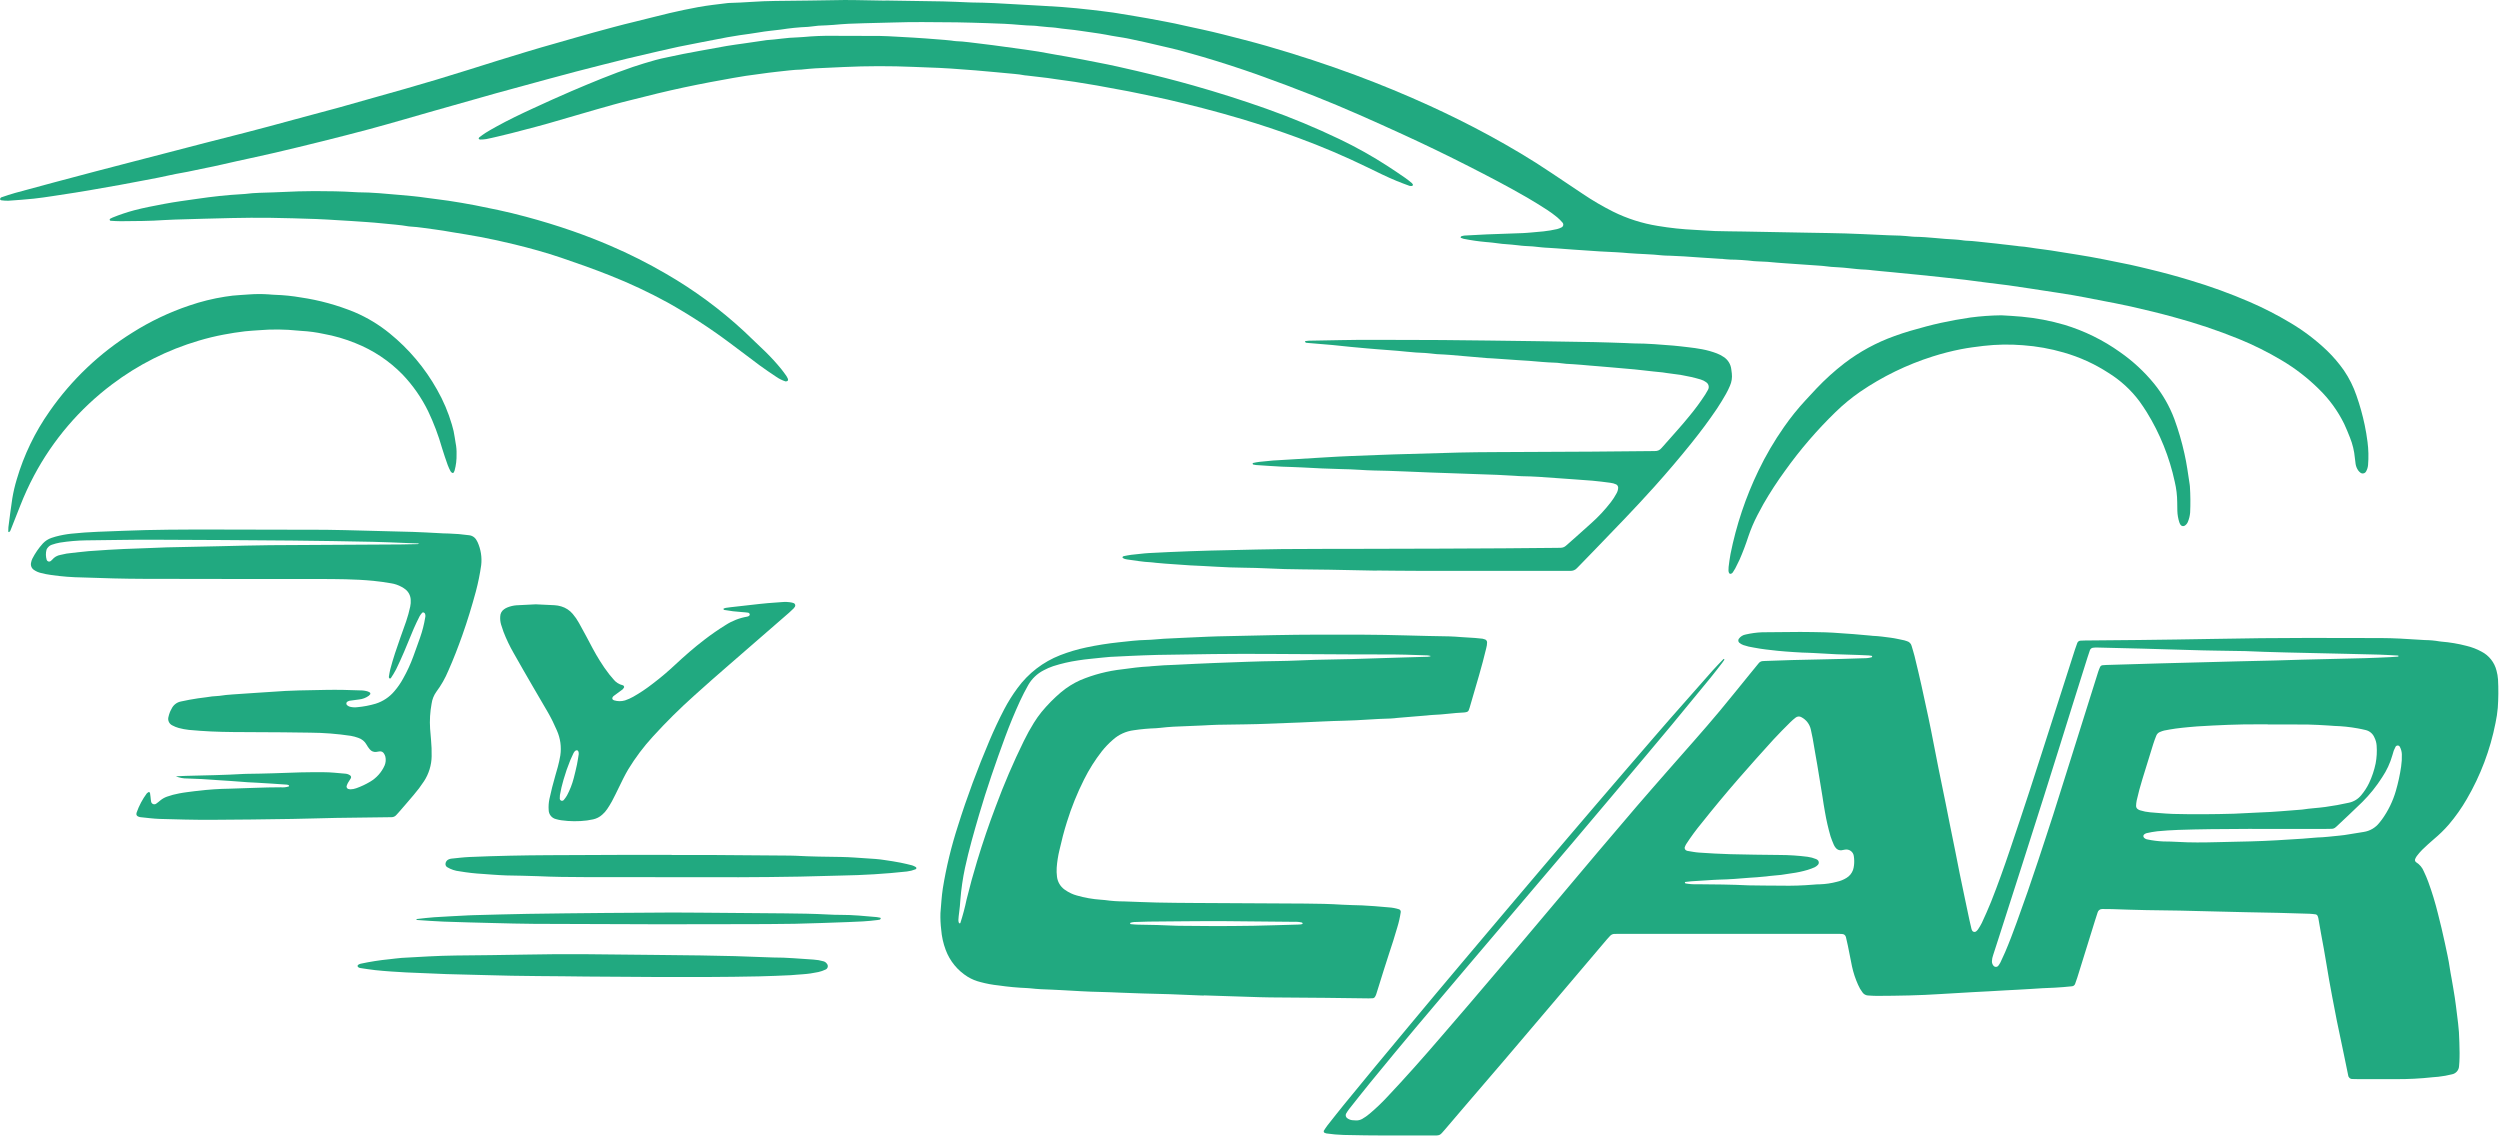
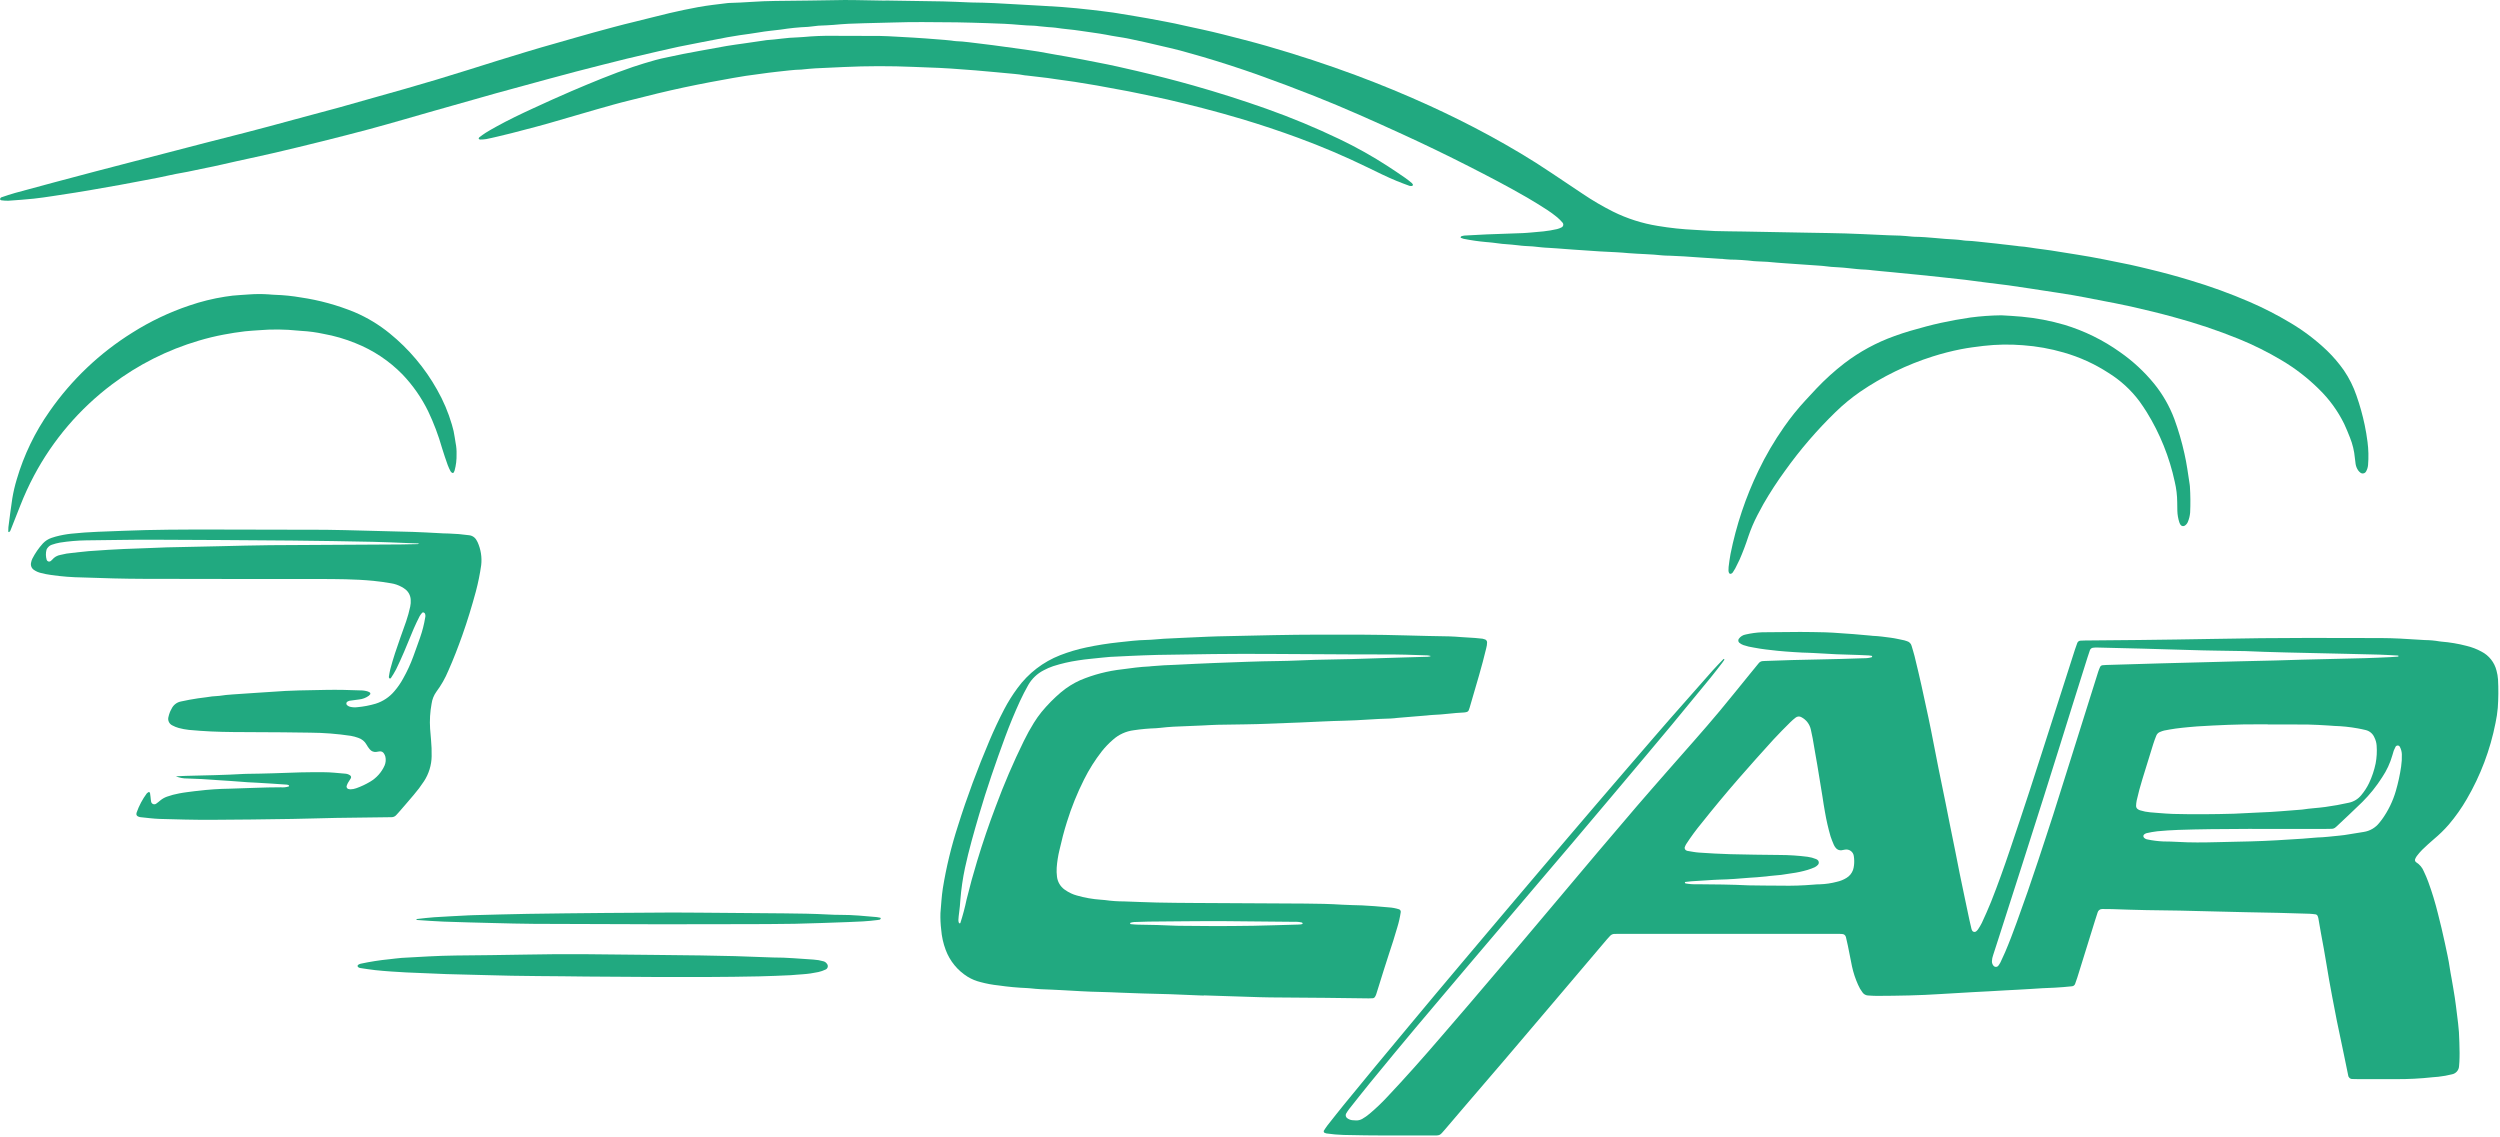
<svg xmlns="http://www.w3.org/2000/svg" width="972" height="442" viewBox="0 0 972 442" fill="none">
  <path d="M928.1 419.57C924.416 419.57 920.733 419.569 917.049 419.568C916.24 419.567 915.431 419.561 914.624 419.52C914.213 419.536 913.811 419.393 913.502 419.12C913.193 418.848 913 418.467 912.964 418.057C912.393 415.334 911.851 412.604 911.283 409.88C910.386 405.574 909.457 401.275 908.58 396.965C907.936 393.798 907.347 390.62 906.746 387.445C906.344 385.328 905.955 383.209 905.577 381.087C905.219 379.054 904.892 377.016 904.547 374.981C904.203 372.944 903.865 370.906 903.503 368.873C903.158 366.929 902.776 364.991 902.428 363.048C902.064 361.015 901.726 358.978 901.365 356.944C901.32 356.679 901.237 356.421 901.12 356.178C901.053 356.01 900.945 355.861 900.807 355.744C900.67 355.627 900.505 355.545 900.328 355.506C899.531 355.384 898.728 355.305 897.922 355.269C893.881 355.136 889.84 355.005 885.798 354.913C877.265 354.72 868.729 354.622 860.198 354.353C851.665 354.084 843.132 353.958 834.597 353.855C830.106 353.801 825.617 353.592 821.127 353.464C819.87 353.429 818.612 353.427 817.354 353.423C816.945 353.412 816.544 353.54 816.216 353.786C815.889 354.032 815.654 354.382 815.551 354.778C815.189 355.792 814.882 356.826 814.562 357.855C812.27 365.227 809.979 372.6 807.689 379.972C807.422 380.829 807.128 381.678 806.809 382.518C806.72 382.776 806.558 383.003 806.342 383.171C806.127 383.339 805.867 383.441 805.595 383.464C803.36 383.672 801.124 383.916 798.882 384.008C795.74 384.137 792.601 384.261 789.464 384.513C786.242 384.771 783.003 384.825 779.777 385.046C775.564 385.333 771.345 385.505 767.13 385.741C763.005 385.971 758.878 386.191 754.756 386.467C746.412 387.025 738.061 387.167 729.705 387.199C728.539 387.204 727.372 387.109 726.208 387.036C725.802 387.006 725.409 386.886 725.055 386.686C724.702 386.486 724.397 386.21 724.163 385.878C723.45 384.95 722.859 383.936 722.404 382.858C721.373 380.563 720.584 378.167 720.05 375.708C719.516 373.069 719.009 370.424 718.473 367.786C718.24 366.642 717.98 365.503 717.704 364.368C717.632 364.012 717.436 363.693 717.15 363.467C716.865 363.241 716.51 363.123 716.146 363.134C715.788 363.106 715.429 363.091 715.07 363.086C714.441 363.077 713.812 363.079 713.183 363.079C685.599 363.079 658.015 363.079 630.431 363.08C629.532 363.08 628.634 363.098 627.736 363.108C627.42 363.105 627.107 363.167 626.817 363.291C626.526 363.414 626.264 363.595 626.046 363.824C625.609 364.275 625.182 364.737 624.775 365.216C617.857 373.366 610.941 381.519 604.026 389.673C597.631 397.206 591.232 404.736 584.828 412.262C579.638 418.345 574.413 424.397 569.211 430.469C566.756 433.334 564.34 436.233 561.865 439.081C559.646 441.632 560.046 441.481 556.592 441.481C545.181 441.48 533.77 441.562 522.361 441.267C520.116 441.198 517.878 441.001 515.656 440.674C515.396 440.613 515.144 440.522 514.905 440.403C514.803 440.319 514.727 440.208 514.685 440.082C514.644 439.956 514.64 439.82 514.673 439.692C515.114 439.017 515.52 438.314 516.017 437.683C518.237 434.858 520.458 432.032 522.728 429.246C526.701 424.371 530.693 419.513 534.706 414.67C539.23 409.202 543.766 403.743 548.315 398.296C551.648 394.291 554.987 390.291 558.33 386.294C561.561 382.437 564.799 378.587 568.044 374.743C571.459 370.689 574.876 366.637 578.297 362.588C581.716 358.538 585.138 354.49 588.562 350.444C592.045 346.33 595.531 342.219 599.02 338.111C602.393 334.139 605.769 330.17 609.148 326.203C612.817 321.894 616.49 317.588 620.166 313.284C623.963 308.847 627.767 304.417 631.577 299.992C635.385 295.565 639.198 291.141 643.014 286.722C645.069 284.341 647.119 281.957 649.196 279.597C654.774 273.256 660.362 266.924 665.959 260.6C667.268 259.124 668.667 257.726 670.03 256.296C670.086 256.237 670.215 256.17 670.265 256.196C670.304 256.216 670.339 256.245 670.365 256.28C670.392 256.315 670.41 256.356 670.418 256.4C670.426 256.443 670.424 256.488 670.412 256.531C670.4 256.573 670.378 256.612 670.348 256.645C670.1 257.018 669.849 257.391 669.574 257.744C668.085 259.658 666.622 261.595 665.086 263.471C660.021 269.657 654.94 275.83 649.842 281.989C646.519 286.003 643.158 289.984 639.807 293.974C635.531 299.065 631.251 304.152 626.967 309.235C621.755 315.417 616.539 321.595 611.319 327.769C606.44 333.526 601.549 339.273 596.647 345.011C591.876 350.624 587.11 356.241 582.348 361.862C578.744 366.108 575.137 370.353 571.529 374.596C567.985 378.776 564.445 382.96 560.911 387.148C557.489 391.195 554.068 395.244 550.65 399.295C547.818 402.665 545 406.047 542.194 409.439C538.986 413.314 535.775 417.187 532.604 421.092C529.886 424.439 527.215 427.825 524.54 431.206C524.105 431.776 523.708 432.374 523.35 432.996C523.212 433.279 523.174 433.602 523.243 433.91C523.312 434.218 523.484 434.493 523.73 434.691C524.296 435.141 524.973 435.428 525.689 435.523C526.225 435.578 526.764 435.615 527.302 435.624C528.114 435.637 528.915 435.435 529.623 435.037C530.638 434.46 531.597 433.787 532.485 433.028C534.893 431.005 537.175 428.835 539.318 426.532C546.537 418.889 553.501 411.016 560.349 403.04C563.919 398.882 567.512 394.745 571.075 390.58C574.871 386.143 578.654 381.695 582.425 377.237C585.916 373.129 589.404 369.021 592.892 364.91C596.141 361.07 599.383 357.223 602.618 353.37C608.869 345.949 615.12 338.529 621.372 331.109C626.361 325.21 631.37 319.327 636.397 313.46C640.437 308.758 644.535 304.107 648.612 299.437C655.287 291.789 662.104 284.263 668.601 276.46C672.509 271.766 676.326 266.996 680.185 262.26C681.377 260.797 682.57 259.336 683.765 257.876C683.956 257.625 684.2 257.418 684.479 257.272C684.759 257.126 685.068 257.043 685.383 257.03C685.742 257.015 686.1 256.987 686.459 256.975C693.283 256.737 700.106 256.49 706.936 256.401C712.774 256.326 718.611 256.105 724.448 255.923C725.527 255.959 726.605 255.835 727.647 255.553C727.691 255.543 727.733 255.524 727.77 255.497C727.806 255.469 727.836 255.434 727.857 255.394C727.878 255.354 727.89 255.309 727.893 255.264C727.895 255.218 727.887 255.173 727.869 255.131C727.849 255.091 727.82 255.056 727.785 255.029C727.749 255.001 727.708 254.982 727.665 254.973C727.313 254.905 726.957 254.859 726.6 254.832C725.344 254.764 724.087 254.687 722.83 254.661C716.9 254.54 710.976 254.282 705.059 253.888C703.625 253.794 702.185 253.788 700.749 253.723C699.583 253.671 698.417 253.603 697.252 253.519C695.192 253.369 693.127 253.249 691.075 253.025C688.04 252.695 685.001 252.389 682 251.799C680.577 251.599 679.176 251.266 677.815 250.805C677.224 250.59 676.676 250.27 676.197 249.862C676.005 249.672 675.885 249.421 675.856 249.153C675.826 248.885 675.89 248.615 676.036 248.388C676.667 247.494 677.625 246.886 678.702 246.696C680.804 246.212 682.947 245.921 685.103 245.828C690.044 245.776 694.986 245.707 699.927 245.701C703.161 245.697 706.395 245.784 709.629 245.844C710.617 245.863 711.604 245.912 712.59 245.978C715.279 246.155 717.969 246.334 720.656 246.541C722.805 246.707 724.95 246.916 727.097 247.108C727.455 247.14 727.811 247.21 728.169 247.222C730.507 247.303 732.814 247.649 735.13 247.946C736.921 248.175 738.657 248.623 740.419 248.965C740.766 249.055 741.108 249.165 741.442 249.294C741.877 249.415 742.273 249.648 742.588 249.971C742.904 250.294 743.129 250.694 743.239 251.132C743.606 252.427 744.027 253.707 744.358 255.01C744.91 257.186 745.414 259.373 745.928 261.558C746.318 263.218 746.704 264.88 747.069 266.547C747.972 270.667 748.867 274.79 749.754 278.914C750.113 280.582 750.457 282.252 750.787 283.926C751.759 288.858 752.703 293.795 753.688 298.724C754.586 303.214 755.529 307.695 756.441 312.182C756.994 314.909 757.519 317.642 758.068 320.37C758.776 323.89 759.502 327.406 760.207 330.927C760.79 333.831 761.34 336.743 761.93 339.646C762.573 342.812 763.244 345.974 763.906 349.137C764.494 351.948 765.087 354.759 765.682 357.568C765.945 358.797 766.239 360.019 766.528 361.242C766.582 361.412 766.65 361.578 766.731 361.738C766.795 361.881 766.891 362.007 767.011 362.107C767.131 362.208 767.272 362.28 767.424 362.318C767.575 362.357 767.734 362.36 767.887 362.329C768.04 362.297 768.184 362.231 768.309 362.136C768.586 361.909 768.834 361.649 769.047 361.362C769.604 360.547 770.105 359.696 770.545 358.812C771.774 356.118 773.016 353.424 774.11 350.672C776.762 343.997 779.169 337.229 781.465 330.423C783.99 322.938 786.511 315.45 788.957 307.939C792.349 297.525 795.673 287.089 799.02 276.66C801.598 268.625 804.172 260.588 806.742 252.55C807.017 251.695 807.308 250.844 807.639 250.01C807.731 249.753 807.896 249.53 808.113 249.366C808.331 249.203 808.592 249.107 808.864 249.091C809.49 249.041 810.12 249.03 810.748 249.024C817.666 248.96 824.584 248.92 831.502 248.834C841.204 248.713 850.907 248.592 860.609 248.409C872.826 248.179 885.044 248.029 897.264 248.029C906.788 248.029 916.312 248.046 925.836 248.079C930.599 248.097 935.354 248.374 940.105 248.694C941.002 248.755 941.898 248.828 942.796 248.856C944.683 248.87 946.566 249.04 948.426 249.365C948.691 249.416 948.959 249.448 949.228 249.461C952.541 249.726 955.824 250.285 959.038 251.129C961.05 251.608 962.989 252.354 964.803 253.347C966.248 254.089 967.516 255.132 968.523 256.406C969.53 257.68 970.252 259.155 970.64 260.732C970.954 261.855 971.152 263.008 971.231 264.172C971.43 267.852 971.399 271.54 971.138 275.216C970.965 277.184 970.671 279.14 970.258 281.073C968.216 291.495 964.441 301.5 959.089 310.673C957.066 314.176 954.73 317.489 952.111 320.572C950.342 322.608 948.412 324.497 946.339 326.221C944.762 327.554 943.244 328.958 941.757 330.391C941.001 331.159 940.296 331.975 939.646 332.834C939.39 333.201 939.175 333.595 939.006 334.009C938.925 334.22 938.915 334.451 938.978 334.667C939.04 334.884 939.171 335.074 939.351 335.209C940.743 336.061 941.819 337.344 942.415 338.863C943.04 340.154 943.598 341.484 944.096 342.829C945.579 346.877 946.837 351.003 947.866 355.19C948.822 359.02 949.793 362.851 950.587 366.716C951.254 369.968 952.038 373.199 952.49 376.495C952.672 377.828 952.959 379.147 953.186 380.475C953.61 382.952 954.057 385.426 954.432 387.911C954.767 390.131 955.035 392.361 955.304 394.59C955.573 396.819 955.89 399.047 956.033 401.286C956.205 403.974 956.233 406.671 956.287 409.365C956.31 410.532 956.25 411.701 956.21 412.868C956.196 413.407 956.154 413.944 956.085 414.479C956.056 415.251 955.765 415.991 955.261 416.576C954.756 417.161 954.068 417.558 953.308 417.7C951.566 418.138 949.796 418.454 948.011 418.647C947.293 418.693 946.573 418.729 945.862 418.825C941.039 419.36 936.188 419.608 931.335 419.566C930.257 419.582 929.179 419.568 928.1 419.568L928.1 419.57ZM881.7 281.685V281.625C880.622 281.625 879.544 281.632 878.466 281.624C870.376 281.561 862.301 281.935 854.23 282.429C853.064 282.5 851.901 282.609 850.739 282.727C849.131 282.89 847.52 283.041 845.92 283.263C844.409 283.473 842.906 283.745 841.408 284.037C840.887 284.172 840.376 284.347 839.882 284.561C839.539 284.678 839.226 284.868 838.965 285.118C838.703 285.368 838.498 285.671 838.366 286.008C837.933 287.091 837.522 288.186 837.174 289.298C835.754 293.838 834.35 298.384 832.962 302.934C832.12 305.681 831.364 308.452 830.74 311.257C830.6 311.958 830.522 312.671 830.508 313.387C830.513 313.658 830.592 313.923 830.735 314.154C830.878 314.385 831.08 314.574 831.32 314.7C831.543 314.852 831.788 314.968 832.046 315.045C833.331 315.453 834.658 315.716 836.002 315.829C837.077 315.889 838.149 316.016 839.224 316.092C841.105 316.225 842.986 316.407 844.869 316.454C852.774 316.655 860.68 316.598 868.584 316.371C870.02 316.33 871.455 316.233 872.89 316.162C874.864 316.064 876.836 315.932 878.811 315.874C884.202 315.717 889.565 315.155 894.94 314.775C895.03 314.769 895.119 314.758 895.208 314.744C898.135 314.272 901.101 314.162 904.039 313.754C907.157 313.321 910.241 312.783 913.306 312.083C915.165 311.681 916.832 310.659 918.034 309.186C919.251 307.742 920.282 306.15 921.102 304.449C922.251 302.011 923.106 299.446 923.652 296.807C924.084 294.51 924.212 292.167 924.034 289.838C923.952 288.758 923.659 287.705 923.172 286.738C922.879 286.028 922.423 285.396 921.84 284.895C921.258 284.394 920.565 284.037 919.819 283.854C918.772 283.608 917.721 283.369 916.661 283.186C913.654 282.644 910.61 282.327 907.556 282.238C906.839 282.222 906.123 282.12 905.406 282.083C902.715 281.944 900.025 281.734 897.332 281.703C892.122 281.642 886.911 281.685 881.7 281.685ZM679.922 344.228C683.852 344.269 688.161 344.356 692.47 344.346C696.69 344.438 700.911 344.304 705.117 343.944C705.921 343.86 706.729 343.818 707.537 343.818C709.783 343.746 712.013 343.419 714.185 342.841C715.504 342.554 716.765 342.045 717.913 341.335C719.08 340.636 719.972 339.557 720.439 338.279C720.636 337.685 720.768 337.071 720.834 336.449C720.97 335.288 720.952 334.113 720.779 332.957C720.743 332.552 720.623 332.16 720.427 331.804C720.231 331.448 719.963 331.137 719.64 330.89C719.318 330.643 718.947 330.466 718.552 330.37C718.158 330.273 717.747 330.26 717.347 330.331C716.903 330.388 716.467 330.513 716.023 330.571C715.575 330.638 715.118 330.579 714.702 330.401C714.286 330.224 713.927 329.934 713.666 329.564C713.384 329.215 713.15 328.83 712.969 328.419C712.52 327.345 712.067 326.267 711.711 325.159C710.815 322.056 710.093 318.905 709.548 315.722C709.159 313.788 708.917 311.826 708.6 309.878C707.923 305.716 707.242 301.555 706.557 297.395C706.308 295.89 706.027 294.391 705.768 292.888C705.432 290.943 705.119 288.994 704.767 287.053C704.559 285.905 704.325 284.761 704.049 283.627C703.827 282.615 703.386 281.663 702.757 280.838C702.128 280.014 701.326 279.337 700.408 278.855C700.058 278.642 699.651 278.543 699.242 278.571C698.834 278.6 698.444 278.754 698.127 279.014C697.415 279.56 696.738 280.15 696.1 280.781C693.886 283.01 691.63 285.204 689.519 287.529C684.874 292.648 680.254 297.792 675.723 303.012C670.898 308.571 666.194 314.233 661.611 319.997C659.436 322.625 657.415 325.378 655.559 328.241C655.338 328.627 655.153 329.033 655.006 329.453C654.973 329.674 655.004 329.9 655.095 330.104C655.186 330.308 655.333 330.482 655.52 330.605C655.674 330.696 655.839 330.766 656.011 330.814C657.517 331.052 659.019 331.381 660.536 331.482C664.566 331.75 668.601 332.001 672.639 332.107C679.1 332.277 685.565 332.35 692.029 332.416C695.62 332.426 699.207 332.66 702.769 333.118C703.926 333.27 705.058 333.574 706.135 334.023C706.297 334.1 706.453 334.189 706.601 334.29C706.748 334.392 706.872 334.524 706.966 334.677C707.06 334.83 707.122 335.001 707.147 335.178C707.172 335.356 707.161 335.537 707.113 335.71C707.066 335.883 706.983 336.044 706.871 336.184C706.509 336.579 706.082 336.911 705.609 337.163C704.709 337.565 703.784 337.912 702.841 338.201C700.776 338.819 698.665 339.268 696.528 339.544C693.878 340.025 691.203 340.356 688.516 340.537C687.98 340.555 687.448 340.679 686.912 340.732C685.662 340.854 684.411 340.972 683.16 341.072C682.175 341.151 681.187 341.181 680.204 341.267C676.267 341.612 672.33 341.914 668.377 342C667.031 342.03 665.687 342.136 664.343 342.218C662.103 342.354 659.863 342.489 657.625 342.644C656.824 342.7 656.026 342.806 655.228 342.903C655.165 342.91 655.053 343.048 655.067 343.078C655.134 343.226 655.215 343.455 655.329 343.481C656.832 343.747 658.36 343.852 659.885 343.793C666.44 343.844 672.994 343.888 679.922 344.228ZM873.033 253.148C865.758 253.006 858.484 252.971 851.21 252.717C839.271 252.3 827.326 252.065 815.384 251.76C814.846 251.744 814.308 251.771 813.774 251.84C813.503 251.869 813.246 251.974 813.031 252.142C812.817 252.31 812.654 252.535 812.561 252.791C812.216 253.715 811.92 254.657 811.624 255.598C809.681 261.761 807.743 267.925 805.807 274.09C804.17 279.315 802.553 284.546 800.917 289.771C798.825 296.451 796.727 303.13 794.622 309.806C791.748 318.876 788.862 327.942 785.962 337.003C783.039 346.151 780.107 355.295 777.167 364.437C776.427 366.745 775.682 369.051 774.932 371.355C774.649 372.114 774.492 372.914 774.466 373.723C774.441 374.357 774.653 374.979 775.06 375.466C775.172 375.607 775.315 375.722 775.477 375.802C775.639 375.881 775.816 375.923 775.997 375.925C776.177 375.926 776.356 375.887 776.519 375.811C776.683 375.734 776.827 375.622 776.941 375.483C777.268 375.055 777.556 374.599 777.802 374.12C778.424 372.826 779.024 371.521 779.591 370.201C781.22 366.405 782.666 362.536 784.084 358.657C787.011 350.648 789.809 342.593 792.477 334.493C794.405 328.608 796.371 322.735 798.262 316.837C800.508 309.829 802.692 302.801 804.902 295.781C807.03 289.017 809.157 282.253 811.282 275.488C812.789 270.693 814.297 265.899 815.806 261.105C815.995 260.508 816.25 259.93 816.497 259.353C816.586 259.146 816.731 258.968 816.917 258.841C817.103 258.714 817.322 258.643 817.547 258.636C817.994 258.593 818.442 258.554 818.89 258.541C825.893 258.331 832.896 258.125 839.899 257.922C846.454 257.74 853.009 257.58 859.564 257.409C863.155 257.315 866.746 257.211 870.338 257.124C875.097 257.009 879.857 256.915 884.616 256.793C888.117 256.703 891.618 256.566 895.12 256.479C903.201 256.277 911.284 256.109 919.365 255.895C922.687 255.807 926.007 255.642 929.327 255.497C930.313 255.454 931.298 255.367 932.282 255.289C932.521 255.27 932.612 255.138 932.514 254.988C932.485 254.955 932.45 254.928 932.411 254.909C932.371 254.889 932.328 254.878 932.284 254.876C929.864 254.75 927.444 254.592 925.021 254.517C920.801 254.386 916.58 254.305 912.36 254.209C904.547 254.031 896.734 253.854 888.922 253.679C886.048 253.612 883.175 253.53 880.303 253.432C877.879 253.352 875.456 253.244 873.033 253.148ZM875.654 322.289L875.654 322.265C870.267 322.3 864.879 322.31 859.492 322.379C855.272 322.432 851.052 322.518 846.835 322.668C844.145 322.763 841.455 322.95 838.775 323.197C837.35 323.369 835.935 323.618 834.537 323.944C834.197 324.052 833.881 324.226 833.608 324.456C833.447 324.611 833.351 324.822 833.341 325.045C833.331 325.268 833.408 325.487 833.554 325.656C833.925 326.053 834.422 326.31 834.96 326.384C836.982 326.806 839.035 327.064 841.099 327.155C842.984 327.17 844.871 327.218 846.752 327.33C851.778 327.629 856.809 327.567 861.832 327.436C866.23 327.321 870.629 327.24 875.027 327.132C881.759 326.966 888.48 326.519 895.198 326.084C897.794 325.916 900.381 325.593 902.986 325.516C903.703 325.495 904.418 325.408 905.133 325.338C906.651 325.19 908.169 325.037 909.686 324.879C910.311 324.814 910.94 324.769 911.558 324.659C914.031 324.218 916.523 323.901 918.998 323.461C921.417 323.093 923.603 321.811 925.105 319.879C925.439 319.456 925.791 319.046 926.104 318.609C928.524 315.25 930.349 311.501 931.501 307.525C932.405 304.423 933.092 301.261 933.556 298.063C933.798 296.464 933.892 294.847 933.837 293.231C933.8 292.24 933.538 291.27 933.071 290.395C932.998 290.231 932.878 290.092 932.727 289.996C932.576 289.899 932.399 289.848 932.22 289.85C932.039 289.853 931.863 289.906 931.711 290.003C931.559 290.1 931.437 290.238 931.36 290.401C931.101 290.871 930.875 291.359 930.685 291.861C930.47 292.45 930.308 293.06 930.148 293.667C929.29 296.695 927.957 299.568 926.2 302.178C923.988 305.672 921.392 308.907 918.462 311.825C915.195 315.032 911.828 318.138 908.504 321.286C908.374 321.409 908.228 321.516 908.093 321.635C907.695 322.005 907.176 322.22 906.632 322.239C905.735 322.265 904.837 322.286 903.939 322.286C894.511 322.29 885.083 322.29 875.654 322.289Z" fill="#21A980" />
  <path d="M467.996 387.082C463.597 386.9 459.199 386.696 454.799 386.541C451.297 386.418 447.793 386.367 444.291 386.261C441.327 386.172 438.365 386.05 435.403 385.941C432.978 385.851 430.555 385.714 428.13 385.676C423.006 385.595 417.897 385.239 412.783 384.964C411.438 384.891 410.092 384.803 408.745 384.767C406.049 384.694 403.358 384.575 400.677 384.265C400.231 384.206 399.783 384.172 399.333 384.163C395.652 384.018 391.981 383.679 388.335 383.148C385.921 382.904 383.532 382.462 381.191 381.826C379.442 381.401 377.769 380.707 376.233 379.768C372.303 377.33 369.296 373.654 367.683 369.32C366.735 366.793 366.148 364.144 365.939 361.453C365.679 359.312 365.58 357.155 365.643 355C365.917 351.781 366.089 348.559 366.577 345.352C367.919 337.108 369.889 328.978 372.47 321.034C375.986 309.8 380.115 298.79 384.707 287.952C386.46 283.815 388.359 279.747 390.441 275.766C391.938 272.898 393.658 270.151 395.584 267.55C399.79 261.774 405.564 257.326 412.221 254.732C415.486 253.465 418.848 252.464 422.274 251.74C426.491 250.843 430.752 250.168 435.039 249.718C438.605 249.334 442.174 248.879 445.776 248.806C448.019 248.761 450.256 248.478 452.498 248.343C454.829 248.204 457.163 248.111 459.497 248.004C462.907 247.848 466.318 247.694 469.728 247.544C470.985 247.489 472.242 247.441 473.5 247.413C480.776 247.252 488.052 247.094 495.328 246.94C506.827 246.695 518.328 246.744 529.829 246.764C541.063 246.783 552.285 247.285 563.516 247.422C565.04 247.441 566.563 247.604 568.087 247.699C569.88 247.811 571.674 247.91 573.466 248.037C574.451 248.107 575.433 248.203 576.413 248.328C576.765 248.393 577.11 248.495 577.441 248.63C577.645 248.722 577.821 248.867 577.951 249.049C578.08 249.232 578.159 249.446 578.179 249.669C578.179 250.477 578.064 251.282 577.838 252.058C576.997 255.55 576.079 259.022 575.082 262.473C573.857 266.698 572.627 270.921 571.395 275.144C571.298 275.488 571.179 275.826 571.038 276.155C570.964 276.319 570.853 276.465 570.716 276.582C570.578 276.698 570.415 276.782 570.241 276.828C569.897 276.931 569.542 276.993 569.184 277.013C565.142 277.175 561.14 277.838 557.095 277.965C556.288 277.99 555.485 278.113 554.68 278.18C553.069 278.315 551.458 278.441 549.846 278.574C547.698 278.751 545.549 278.931 543.401 279.112C542.506 279.189 541.613 279.341 540.717 279.358C534.697 279.476 528.702 280.089 522.68 280.211C516.842 280.33 511.009 280.685 505.174 280.919C499.787 281.135 494.401 281.337 489.013 281.526C487.307 281.587 485.6 281.605 483.893 281.632C480.389 281.687 476.884 281.713 473.381 281.794C471.406 281.84 469.433 281.978 467.459 282.067C465.395 282.161 463.331 282.273 461.265 282.328C457.85 282.42 454.442 282.591 451.047 282.994C450.514 283.073 449.976 283.12 449.437 283.133C446.564 283.227 443.699 283.487 440.855 283.911C437.798 284.284 434.931 285.595 432.65 287.664C431.084 289.016 429.651 290.512 428.367 292.133C425.716 295.539 423.41 299.199 421.483 303.061C418.817 308.358 416.594 313.865 414.836 319.528C413.693 323.125 412.755 326.779 411.929 330.458C411.375 332.727 411.012 335.038 410.844 337.367C410.773 338.533 410.811 339.702 410.957 340.86C411.072 341.846 411.39 342.797 411.89 343.653C412.391 344.51 413.064 345.253 413.866 345.837C414.667 346.415 415.52 346.917 416.414 347.338C417.144 347.685 417.905 347.964 418.686 348.171C421.709 349.039 424.815 349.586 427.953 349.805C428.492 349.82 429.03 349.865 429.564 349.94C432.055 350.295 434.569 350.473 437.085 350.47C441.306 350.605 445.524 350.812 449.745 350.904C454.596 351.01 459.448 351.047 464.3 351.076C478.676 351.162 493.052 351.24 507.428 351.31C512.28 351.341 517.13 351.436 521.975 351.752C524.484 351.916 527.004 351.907 529.518 352.01C531.133 352.077 532.746 352.189 534.358 352.311C536.239 352.453 538.119 352.62 539.998 352.79C541.344 352.874 542.675 353.125 543.96 353.537C544.17 353.615 544.349 353.762 544.467 353.953C544.585 354.144 544.637 354.369 544.613 354.592C544.319 356.637 543.862 358.656 543.247 360.628C542.268 364.083 541.152 367.496 540.021 370.905C538.609 375.166 537.307 379.463 535.96 383.745C535.663 384.687 535.384 385.635 535.072 386.572C534.959 386.912 534.805 387.237 534.613 387.539C534.524 387.697 534.4 387.832 534.25 387.933C534.099 388.034 533.927 388.098 533.748 388.12C533.213 388.163 532.674 388.177 532.137 388.171C526.567 388.103 520.997 388.013 515.427 387.96C508.239 387.892 501.05 387.866 493.863 387.792C491.168 387.765 488.474 387.662 485.78 387.577C479.853 387.392 473.926 387.201 467.999 387.005L467.996 387.082ZM493.432 254.247C478.967 254.157 464.505 254.353 450.043 254.628C446.362 254.698 442.682 254.889 439.002 255.037C437.477 255.098 435.953 255.213 434.427 255.261C432.54 255.319 430.661 255.437 428.784 255.657C425.574 256.033 422.35 256.242 419.151 256.767C415.865 257.248 412.624 257.998 409.461 259.01C408.185 259.442 406.947 259.981 405.762 260.623C403.267 261.899 401.196 263.872 399.8 266.302C398.658 268.341 397.571 270.405 396.596 272.527C394.495 277.098 392.573 281.743 390.829 286.462C387.142 296.487 383.643 306.577 380.644 316.837C378.654 323.646 376.698 330.457 375.198 337.395C374.32 341.524 373.715 345.707 373.386 349.916C373.254 351.527 373.168 353.139 372.92 354.74C372.768 355.715 372.686 356.702 372.62 357.688C372.614 358.044 372.67 358.398 372.787 358.735C372.827 358.867 373.04 358.957 373.189 359.038C373.218 359.053 373.356 358.948 373.382 358.876C374.351 355.89 375.158 352.853 375.797 349.779C377.035 344.719 378.412 339.699 379.928 334.719C382.086 327.587 384.488 320.535 387.133 313.564C390.344 304.888 393.996 296.383 398.075 288.081C399.254 285.658 400.559 283.298 401.983 281.01C402.88 279.558 403.867 278.165 404.94 276.838C407.226 274.062 409.754 271.495 412.496 269.168C414.768 267.259 417.293 265.673 419.999 264.455C425.221 262.263 430.733 260.837 436.363 260.221C439.831 259.744 443.304 259.267 446.809 259.118C447.077 259.106 447.343 259.047 447.612 259.026C449.223 258.904 450.834 258.767 452.447 258.673C454.061 258.58 455.678 258.536 457.294 258.461C462.319 258.228 467.342 257.941 472.369 257.766C480.628 257.478 488.884 257.094 497.151 257.01C501.91 256.962 506.667 256.671 511.426 256.539C516.006 256.412 520.588 256.379 525.168 256.253C532.173 256.06 539.176 255.819 546.18 255.604C549.143 255.514 552.107 255.443 555.07 255.352C555.424 255.327 555.776 255.277 556.124 255.203C556.151 255.198 556.158 255.078 556.174 255.011C555.836 254.921 555.492 254.856 555.144 254.818C549.398 254.597 543.652 254.421 537.9 254.448C533.678 254.468 529.456 254.445 525.234 254.424C514.633 254.37 504.033 254.311 493.432 254.247ZM472.919 360.065C477.216 360.032 482.238 360.038 487.259 359.943C493.086 359.832 498.912 359.633 504.738 359.47C505.096 359.46 505.455 359.437 505.811 359.399C505.987 359.375 506.159 359.329 506.323 359.261C506.394 359.234 506.501 359.118 506.489 359.092C506.417 358.942 506.341 358.72 506.217 358.681C505.17 358.432 504.092 358.338 503.017 358.401C493.961 358.302 484.904 358.197 475.847 358.139C470.915 358.108 465.983 358.154 461.051 358.185C456.209 358.214 451.366 358.258 446.524 358.315C444.641 358.338 442.759 358.408 440.877 358.488C440.437 358.534 440.002 358.62 439.578 358.746C439.512 358.761 439.445 358.862 439.419 358.937C439.4 358.978 439.392 359.022 439.395 359.067C439.398 359.111 439.412 359.154 439.437 359.191C439.461 359.228 439.494 359.259 439.534 359.28C439.573 359.301 439.617 359.311 439.662 359.31C440.553 359.39 441.446 359.488 442.34 359.5C447.361 359.569 452.382 359.675 457.398 359.927C457.756 359.945 458.115 359.949 458.474 359.952C463.047 359.988 467.621 360.024 472.919 360.065Z" fill="#21A980" />
  <path d="M344.266 0.197C351.722 0.31 359.18 0.4 366.636 0.548C369.959 0.613 373.279 0.794 376.601 0.922C377.05 0.939 377.499 0.966 377.948 0.969C383.79 1.017 389.62 1.348 395.45 1.701C401.279 2.054 407.113 2.317 412.938 2.724C416.7 2.986 420.453 3.407 424.204 3.813C427.06 4.122 429.907 4.519 432.757 4.881C433.202 4.938 433.645 5.017 434.087 5.09C436.568 5.499 439.049 5.909 441.529 6.32C443.123 6.586 444.719 6.836 446.305 7.14C450.976 8.038 455.671 8.817 460.303 9.918C462.66 10.478 465.044 10.929 467.408 11.464C470.122 12.079 472.839 12.685 475.533 13.379C481.184 14.834 486.848 16.245 492.454 17.858C498.405 19.57 504.324 21.392 510.212 23.324C515.845 25.172 521.438 27.126 526.993 29.187C536.751 32.83 546.387 36.784 555.862 41.123C563.621 44.678 571.268 48.461 578.765 52.536C587.133 57.084 595.331 61.925 603.231 67.258C607.252 69.972 611.285 72.668 615.33 75.346C619.126 77.913 623.083 80.233 627.178 82.291C632.66 85.004 638.52 86.874 644.56 87.839C649.343 88.643 654.171 89.157 659.016 89.377C661.619 89.471 664.216 89.75 666.818 89.832C670.5 89.947 674.185 89.948 677.868 90.014C686.402 90.166 694.936 90.323 703.47 90.486C708.141 90.573 712.814 90.621 717.484 90.761C721.884 90.894 726.281 91.124 730.679 91.314C731.846 91.364 733.012 91.442 734.18 91.472C737.235 91.489 740.287 91.66 743.325 91.986C743.682 92.032 744.041 92.056 744.401 92.059C749.709 92.107 754.966 92.921 760.263 93.132C761.07 93.164 761.873 93.286 762.676 93.375C763.212 93.435 763.745 93.555 764.281 93.57C767.52 93.656 770.717 94.186 773.937 94.462C775.458 94.593 776.973 94.8 778.49 94.972C779.383 95.074 780.275 95.171 781.167 95.274C782.238 95.397 783.307 95.523 784.377 95.652C784.555 95.673 784.731 95.726 784.909 95.736C787.874 95.908 790.779 96.546 793.727 96.868C796.045 97.122 798.346 97.534 800.652 97.892C802.959 98.25 805.261 98.644 807.569 98.997C811.032 99.526 814.473 100.169 817.91 100.838C821.347 101.506 824.781 102.19 828.204 102.923C830.662 103.449 833.101 104.06 835.547 104.643C840.873 105.913 846.156 107.345 851.395 108.939C859.315 111.292 867.089 114.115 874.673 117.393C880.113 119.751 885.394 122.462 890.482 125.506C895.665 128.579 900.479 132.235 904.831 136.403C907.215 138.723 909.379 141.258 911.295 143.977C913.371 147.025 915.024 150.341 916.209 153.833C917.518 157.561 918.581 161.37 919.392 165.237C919.873 167.436 920.2 169.656 920.501 171.876C920.881 174.82 920.949 177.795 920.704 180.753C920.636 181.651 920.37 182.524 919.926 183.308C919.819 183.506 919.668 183.678 919.485 183.809C919.301 183.94 919.09 184.027 918.868 184.064C918.645 184.101 918.417 184.087 918.201 184.022C917.985 183.957 917.787 183.843 917.621 183.69C917.339 183.468 917.089 183.208 916.88 182.916C916.36 182.18 916.014 181.334 915.869 180.444C915.766 179.642 915.639 178.842 915.57 178.037C915.327 175.349 914.696 172.71 913.697 170.203C912.978 168.364 912.23 166.532 911.391 164.746C908.923 159.737 905.614 155.189 901.608 151.299C897.269 146.988 892.411 143.231 887.148 140.115C881.75 136.888 876.113 134.08 870.286 131.715C862.127 128.419 853.777 125.62 845.28 123.333C839.741 121.793 834.154 120.453 828.553 119.182C824.352 118.229 820.108 117.47 815.879 116.644C812.531 115.99 809.186 115.315 805.824 114.743C801.93 114.081 798.019 113.522 794.115 112.918C792.518 112.671 790.923 112.415 789.325 112.176C786.484 111.749 783.644 111.305 780.797 110.918C777.95 110.532 775.094 110.216 772.244 109.853C769.483 109.502 766.728 109.103 763.964 108.775C760.665 108.384 757.358 108.045 754.055 107.686C752.627 107.531 751.197 107.384 749.769 107.232C749.59 107.213 749.413 107.18 749.234 107.163C745.748 106.822 742.263 106.481 738.777 106.141C737.883 106.054 736.989 105.956 736.095 105.87C734.397 105.708 732.698 105.555 730.999 105.392C730.016 105.298 729.033 105.195 728.05 105.095C727.157 105.005 726.265 104.859 725.369 104.833C723.12 104.77 720.891 104.503 718.658 104.261C717.408 104.125 716.154 104.001 714.899 103.94C712.923 103.844 710.952 103.713 708.994 103.424C708.728 103.385 708.458 103.364 708.189 103.345C703.53 103.021 698.872 102.698 694.213 102.376C693.137 102.301 692.059 102.247 690.987 102.136C688.394 101.867 685.798 101.663 683.19 101.609C682.741 101.606 682.292 101.577 681.846 101.523C678.812 101.16 675.761 100.958 672.706 100.919C671.719 100.889 670.736 100.755 669.75 100.689C666.882 100.496 664.012 100.317 661.144 100.126C658.993 99.982 656.844 99.811 654.692 99.68C652.899 99.571 651.104 99.5 649.309 99.42C648.321 99.376 647.326 99.41 646.347 99.3C641.967 98.806 637.558 98.775 633.17 98.427C631.647 98.306 630.126 98.141 628.601 98.081C624.203 97.908 619.812 97.628 615.422 97.295C613.185 97.125 610.941 97.031 608.703 96.826C606.467 96.622 604.222 96.507 601.982 96.353C601.085 96.292 600.183 96.276 599.294 96.161C597.064 95.872 594.826 95.69 592.581 95.614C591.864 95.588 591.151 95.472 590.437 95.396C589.544 95.3 588.653 95.168 587.757 95.111C585.245 94.952 582.742 94.723 580.253 94.337C579.455 94.214 578.641 94.21 577.838 94.112C574.887 93.852 571.951 93.429 569.046 92.846C568.7 92.754 568.36 92.637 568.031 92.497C567.962 92.47 567.869 92.338 567.886 92.289C567.937 92.14 568.008 91.921 568.122 91.884C568.539 91.729 568.974 91.627 569.416 91.582C572.286 91.414 575.157 91.248 578.03 91.133C582.698 90.946 587.368 90.808 592.037 90.63C593.203 90.585 594.367 90.476 595.53 90.376C597.051 90.245 598.568 90.067 600.09 89.961C601.876 89.768 603.649 89.47 605.4 89.068C606.009 88.912 606.598 88.686 607.154 88.393C607.315 88.312 607.455 88.194 607.564 88.05C607.673 87.907 607.747 87.74 607.782 87.563C607.817 87.386 607.811 87.203 607.764 87.029C607.718 86.855 607.632 86.693 607.514 86.557C606.876 85.805 606.178 85.107 605.426 84.468C604.175 83.443 602.871 82.486 601.518 81.6C598.95 79.949 596.361 78.325 593.719 76.797C586.331 72.524 578.767 68.58 571.163 64.706C562.679 60.385 554.11 56.241 545.457 52.276C534.11 47.079 522.723 41.967 511.113 37.371C503.933 34.529 496.71 31.807 489.441 29.205C482.25 26.646 474.994 24.287 467.674 22.13C462.507 20.617 457.326 19.143 452.057 18.002C449.689 17.489 447.346 16.856 444.976 16.354C441.376 15.591 437.794 14.737 434.143 14.227C432.811 14.041 431.49 13.767 430.168 13.517C426.813 12.883 423.417 12.515 420.049 11.978C416.851 11.468 413.618 11.296 410.424 10.778C409.54 10.635 408.633 10.639 407.739 10.559C406.487 10.447 405.236 10.322 403.985 10.198C403.36 10.136 402.736 10.014 402.11 10.003C398.243 9.939 394.406 9.414 390.546 9.256C388.302 9.165 386.057 9.066 383.812 8.999C379.861 8.88 375.909 8.747 371.957 8.685C367.466 8.615 362.973 8.614 358.482 8.586C350.933 8.539 343.392 8.918 335.846 9.036C331.891 9.098 327.944 9.306 324.006 9.681C323.112 9.767 322.214 9.821 321.316 9.847C319.249 9.868 317.186 10.033 315.142 10.34C314.788 10.404 314.429 10.441 314.07 10.45C310.568 10.597 307.077 10.947 303.616 11.497C300.768 11.864 297.901 12.088 295.068 12.597C292.594 13.04 290.091 13.316 287.604 13.689C286.007 13.928 284.41 14.183 282.823 14.479C279.557 15.089 276.297 15.726 273.037 16.361C269.953 16.962 266.866 17.547 263.79 18.189C261.242 18.721 258.705 19.312 256.169 19.898C252.058 20.848 247.947 21.796 243.845 22.783C240.616 23.559 237.399 24.387 234.18 25.204C230.699 26.087 227.219 26.968 223.746 27.879C220.272 28.79 216.804 29.72 213.34 30.668C206.497 32.529 199.656 34.397 192.817 36.272C189.961 37.057 187.118 37.891 184.268 38.698C179.172 40.141 174.076 41.583 168.98 43.023C165.095 44.128 161.218 45.263 157.333 46.366C152.756 47.665 148.187 48.995 143.59 50.219C137.518 51.836 131.433 53.403 125.335 54.92C119.238 56.443 113.13 57.921 107.011 59.354C102.028 60.517 97.02 61.57 92.024 62.675C87.993 63.566 83.979 64.552 79.925 65.326C76.838 65.915 73.792 66.685 70.689 67.205C67.68 67.709 64.709 68.429 61.717 69.036C59.958 69.393 58.191 69.717 56.427 70.05C53.163 70.668 49.902 71.299 46.634 71.892C42.924 72.564 39.209 73.206 35.494 73.851C33.46 74.204 31.424 74.543 29.385 74.871C26.459 75.335 23.531 75.791 20.6 76.222C18.113 76.588 15.627 76.983 13.128 77.239C9.823 77.579 6.508 77.823 3.192 78.047C2.296 78.056 1.401 77.999 0.513 77.878C0.277 77.859 -0.068 77.491 0.012 77.339C0.13 77.113 0.281 76.81 0.486 76.74C2.27 76.136 4.053 75.517 5.867 75.015C10.884 73.626 15.913 72.282 20.942 70.936C26.23 69.521 31.522 68.116 36.817 66.722C41.157 65.579 45.501 64.447 49.847 63.326C55.145 61.95 60.444 60.577 65.743 59.206C70.434 57.988 75.122 56.756 79.816 55.546C84.944 54.225 90.078 52.923 95.209 51.61C101.557 49.984 107.88 48.266 114.201 46.536C120.088 44.924 125.994 43.385 131.883 41.779C135.434 40.811 138.966 39.775 142.508 38.773C147.518 37.358 152.532 35.958 157.539 34.53C165.74 32.191 173.907 29.739 182.04 27.174C185.892 25.958 189.741 24.731 193.601 23.543C201.065 21.246 208.524 18.934 216.049 16.839C220.979 15.467 225.875 13.977 230.813 12.637C236.096 11.203 241.372 9.739 246.701 8.473C251.242 7.394 255.748 6.164 260.293 5.102C263.963 4.244 267.653 3.471 271.363 2.782C275.16 2.08 279.005 1.68 282.837 1.203C283.015 1.179 283.194 1.164 283.374 1.158C289.393 1.035 295.386 0.394 301.414 0.368C310.308 0.329 319.201 0.116 328.095 0.007C330.52 -0.022 332.947 0.046 335.372 0.084C338.336 0.13 341.301 0.19 344.265 0.244L344.266 0.197Z" fill="#21A980" />
  <path d="M68.367 301.821C69.71 301.764 71.052 301.686 72.395 301.652C79.849 301.462 87.306 301.353 94.752 300.908C95.11 300.887 95.469 300.875 95.829 300.872C102.837 300.803 109.84 300.539 116.843 300.3C119.805 300.198 122.772 300.249 125.737 300.234C128.618 300.219 131.473 300.592 134.338 300.812C134.967 300.868 135.571 301.085 136.09 301.444C136.283 301.559 136.423 301.745 136.478 301.963C136.533 302.18 136.5 302.411 136.386 302.604C136.011 303.216 135.597 303.806 135.249 304.432C135.047 304.83 134.88 305.246 134.751 305.673C134.723 305.895 134.769 306.12 134.881 306.314C134.993 306.507 135.165 306.659 135.372 306.744C135.626 306.831 135.891 306.882 136.158 306.896C136.968 306.887 137.77 306.739 138.53 306.459C140.395 305.799 142.189 304.957 143.887 303.944C146.387 302.478 148.363 300.264 149.536 297.614C149.991 296.53 150.094 295.33 149.83 294.184C149.719 293.75 149.533 293.339 149.279 292.969C149.122 292.693 148.889 292.469 148.608 292.32C148.328 292.172 148.011 292.107 147.694 292.132C147.249 292.159 146.81 292.275 146.366 292.336C145.873 292.413 145.37 292.358 144.906 292.175C144.443 291.991 144.037 291.688 143.731 291.294C143.266 290.747 142.858 290.153 142.513 289.523C141.812 288.25 140.647 287.296 139.26 286.862C138.333 286.52 137.377 286.264 136.404 286.095C131.163 285.307 125.872 284.894 120.572 284.859C113.476 284.71 106.378 284.713 99.28 284.666C93.531 284.628 87.779 284.666 82.034 284.39C79.164 284.252 76.297 284.049 73.433 283.781C72.094 283.636 70.767 283.385 69.467 283.031C68.602 282.791 67.767 282.452 66.98 282.021C66.405 281.745 65.942 281.281 65.667 280.706C65.391 280.131 65.32 279.48 65.465 278.859C65.618 278.16 65.826 277.474 66.088 276.808C66.24 276.389 66.496 276.009 66.691 275.604C67.027 274.869 67.534 274.224 68.171 273.724C68.807 273.225 69.554 272.886 70.349 272.735C72.538 272.217 74.749 271.875 76.961 271.513C78.024 271.339 79.103 271.266 80.167 271.096C81.671 270.831 83.191 270.662 84.717 270.591C84.897 270.59 85.076 270.577 85.254 270.552C88.72 269.984 92.231 269.935 95.721 269.638C99.032 269.356 102.358 269.252 105.67 268.981C112.662 268.409 119.67 268.361 126.675 268.231C131.167 268.148 135.659 268.243 140.148 268.426C141.138 268.416 142.123 268.563 143.067 268.862C143.313 268.967 143.551 269.088 143.781 269.224C143.881 269.311 143.95 269.429 143.977 269.558C144.004 269.688 143.989 269.823 143.933 269.943C143.769 270.155 143.584 270.349 143.378 270.521C142.281 271.312 140.996 271.804 139.65 271.948C138.401 272.079 137.155 272.247 135.916 272.447C135.573 272.538 135.247 272.684 134.951 272.88C134.784 273.028 134.681 273.235 134.663 273.457C134.645 273.68 134.714 273.9 134.855 274.073C135.235 274.459 135.722 274.723 136.253 274.828C137.132 275.027 138.039 275.071 138.933 274.956C141.35 274.737 143.74 274.281 146.068 273.594C148.916 272.698 151.447 271.004 153.362 268.713C154.652 267.213 155.779 265.58 156.724 263.842C158.27 261.104 159.59 258.245 160.672 255.292C161.539 252.838 162.468 250.405 163.311 247.943C164.208 245.402 164.877 242.786 165.311 240.126C165.451 239.601 165.421 239.045 165.225 238.539C165.078 238.325 164.863 238.167 164.615 238.091C164.528 238.078 164.439 238.087 164.355 238.116C164.272 238.144 164.196 238.193 164.135 238.256C163.765 238.643 163.443 239.073 163.176 239.536C162.372 241.141 161.57 242.75 160.864 244.399C159.591 247.369 158.417 250.382 157.144 253.353C156.154 255.663 155.122 257.958 154.02 260.216C153.391 261.403 152.701 262.558 151.953 263.674C151.892 263.731 151.818 263.772 151.737 263.793C151.656 263.813 151.571 263.814 151.491 263.794C151.364 263.749 151.281 263.549 151.206 263.403C151.174 263.319 151.169 263.226 151.191 263.139C151.366 262.167 151.483 261.18 151.735 260.229C152.839 256.061 154.21 251.976 155.66 247.917C156.415 245.803 157.167 243.688 157.915 241.571C158.55 239.701 159.076 237.796 159.49 235.865C159.685 234.986 159.75 234.084 159.683 233.186C159.65 232.42 159.456 231.67 159.115 230.983C158.773 230.297 158.29 229.691 157.699 229.203C157.208 228.812 156.682 228.468 156.128 228.173C154.865 227.478 153.49 227.008 152.066 226.784C149.766 226.395 147.461 226.05 145.131 225.826C137.961 225.137 130.776 225.129 123.588 225.118C112.897 225.1 102.206 225.12 91.514 225.111C79.655 225.1 67.796 225.082 55.937 225.055C48.12 225.041 40.308 224.808 32.497 224.526C32.407 224.523 32.317 224.516 32.228 224.517C28.094 224.467 23.969 224.144 19.878 223.552C18.543 223.377 17.22 223.117 15.917 222.776C14.95 222.554 14.035 222.152 13.217 221.591C12.759 221.298 12.403 220.869 12.2 220.365C11.996 219.86 11.954 219.305 12.079 218.776C12.171 218.245 12.334 217.729 12.563 217.242C13.665 215.078 15.052 213.071 16.686 211.275C17.616 210.289 18.775 209.549 20.06 209.119C20.564 208.931 21.084 208.779 21.604 208.638C23.598 208.101 25.631 207.721 27.684 207.501C34.478 206.76 41.308 206.653 48.129 206.373C59.713 205.897 71.302 205.874 82.891 205.886C97.445 205.9 112 205.931 126.554 205.979C129.069 205.986 131.584 206.053 134.099 206.116C142.9 206.335 151.702 206.545 160.503 206.8C163.735 206.894 166.963 207.105 170.193 207.258C171.629 207.326 173.065 207.441 174.501 207.433C177.105 207.505 179.703 207.724 182.282 208.089C182.911 208.137 183.518 208.345 184.045 208.692C184.572 209.04 185.002 209.516 185.294 210.075C185.44 210.301 185.57 210.537 185.685 210.781C186.953 213.578 187.438 216.667 187.088 219.718C186.599 223.187 185.903 226.623 185.003 230.008C183.452 235.727 181.733 241.397 179.751 246.983C178.098 251.639 176.329 256.249 174.316 260.761C173.109 263.668 171.547 266.415 169.666 268.94C168.664 270.332 168.021 271.951 167.795 273.652C167.206 276.836 167.014 280.082 167.224 283.314C167.321 284.747 167.446 286.18 167.584 287.61C167.783 289.757 167.863 291.914 167.824 294.07C167.762 297.504 166.735 300.852 164.862 303.731C163.634 305.612 162.281 307.409 160.813 309.11C158.912 311.384 156.952 313.609 155.014 315.852C154.72 316.192 154.408 316.515 154.107 316.848C153.877 317.125 153.588 317.347 153.261 317.499C152.934 317.65 152.578 317.727 152.218 317.723C151.32 317.717 150.421 317.747 149.523 317.758C143.235 317.837 136.946 317.889 130.658 318.002C124.999 318.103 119.342 318.317 113.684 318.4C103.084 318.555 92.483 318.719 81.882 318.748C75.325 318.766 68.766 318.595 62.211 318.4C59.613 318.323 57.022 317.961 54.431 317.698C54.082 317.628 53.749 317.495 53.448 317.306C53.302 317.201 53.187 317.06 53.114 316.896C53.04 316.732 53.011 316.552 53.029 316.374C53.058 316.197 53.097 316.023 53.147 315.851C54.079 313.222 55.395 310.746 57.052 308.502C57.232 308.309 57.437 308.14 57.661 308.001C57.784 307.951 57.921 307.951 58.044 308C58.167 308.05 58.265 308.147 58.318 308.268C58.399 308.796 58.466 309.325 58.532 309.855C58.609 310.477 58.632 311.109 58.761 311.719C58.804 311.919 58.896 312.104 59.027 312.261C59.158 312.417 59.325 312.539 59.514 312.617C59.702 312.694 59.907 312.725 60.11 312.706C60.313 312.687 60.508 312.619 60.679 312.508C61.266 312.097 61.821 311.637 62.371 311.176C63.135 310.552 64.002 310.064 64.933 309.735C66.457 309.195 68.023 308.777 69.614 308.487C71.634 308.081 73.697 307.883 75.742 307.6C76.098 307.551 76.459 307.541 76.815 307.492C81.005 306.973 85.222 306.687 89.444 306.636C96 306.464 102.55 306.103 109.111 306.099C110.183 306.207 111.266 306.092 112.292 305.764C112.324 305.739 112.35 305.707 112.369 305.67C112.387 305.634 112.397 305.594 112.399 305.553C112.402 305.477 112.367 305.351 112.314 305.327C112.083 305.201 111.832 305.114 111.573 305.07C107.54 304.798 103.508 304.508 99.472 304.298C97.409 304.19 95.345 304.127 93.288 303.909C92.127 303.787 90.959 303.729 89.794 303.652C85.85 303.391 81.907 303.121 77.961 302.881C76.258 302.777 74.551 302.733 72.845 302.674C71.309 302.707 69.783 302.416 68.367 301.821ZM163.038 211.307C161.184 211.241 159.839 211.196 158.493 211.146C154.006 210.981 149.521 210.747 145.032 210.66C134.526 210.454 124.02 210.26 113.512 210.168C95.371 210.009 77.229 209.9 59.087 209.84C50.555 209.817 42.024 210.016 33.492 210.09C30.078 210.143 26.673 210.435 23.3 210.966C22.241 211.155 21.199 211.43 20.184 211.787C19.581 211.985 19.046 212.35 18.644 212.841C18.395 213.099 18.203 213.405 18.079 213.742C17.739 215.051 17.769 216.429 18.165 217.722C18.224 217.866 18.315 217.995 18.432 218.099C18.549 218.202 18.688 218.277 18.839 218.318C18.99 218.358 19.148 218.364 19.301 218.333C19.454 218.302 19.598 218.237 19.721 218.142C19.935 217.978 20.132 217.793 20.31 217.592C21.117 216.608 22.255 215.951 23.511 215.745C25.076 215.335 26.674 215.069 28.287 214.949C28.912 214.936 29.534 214.804 30.159 214.736C31.586 214.581 33.012 214.399 34.443 214.288C36.95 214.093 39.46 213.932 41.971 213.778C44.031 213.651 46.093 213.536 48.156 213.449C51.207 213.32 54.259 213.225 57.31 213.109C59.823 213.013 62.335 212.874 64.848 212.814C71.672 212.65 78.496 212.517 85.321 212.373C91.875 212.234 98.43 212.023 104.985 211.971C121.959 211.838 138.934 211.777 155.909 211.679C158.064 211.667 160.218 211.602 162.373 211.556C162.601 211.491 162.824 211.408 163.038 211.307Z" fill="#21A980" />
-   <path d="M535.173 221.866C529.065 221.742 522.958 221.609 516.851 221.499C513.348 221.435 509.845 221.393 506.341 221.37C501.759 221.335 497.18 221.227 492.603 220.983C489.644 220.825 486.678 220.773 483.714 220.728C480.03 220.673 476.351 220.579 472.674 220.329C469.358 220.104 466.035 219.995 462.716 219.816C461.281 219.739 459.848 219.615 458.415 219.515C456.623 219.39 454.831 219.276 453.04 219.14C451.787 219.046 450.536 218.929 449.285 218.812C448.659 218.753 448.036 218.633 447.41 218.609C444.348 218.492 441.343 217.916 438.315 217.526C437.87 217.468 437.433 217.362 437.012 217.21C436.778 217.1 436.573 216.939 436.409 216.74C436.304 216.63 436.646 216.275 436.95 216.218C437.919 216.035 438.886 215.826 439.863 215.704C441.556 215.492 443.255 215.335 444.953 215.162C445.489 215.108 446.027 215.068 446.565 215.039C457.24 214.464 467.923 214.079 478.612 213.882C485.258 213.757 491.903 213.535 498.55 213.481C509.24 213.395 519.931 213.413 530.622 213.386C540.504 213.361 550.386 213.335 560.268 213.307C568.442 213.278 576.617 213.238 584.792 213.186C591.709 213.141 598.625 213.067 605.542 213.004C605.991 213 606.44 212.994 606.889 212.973C607.614 212.949 608.306 212.667 608.842 212.178C610.115 211.042 611.409 209.928 612.683 208.792C614.694 206.999 616.693 205.192 618.704 203.398C621.457 200.947 623.977 198.247 626.233 195.333C627.119 194.2 627.901 192.99 628.568 191.716C628.912 191.082 629.109 190.38 629.146 189.66C629.151 189.391 629.082 189.126 628.946 188.893C628.811 188.66 628.615 188.469 628.378 188.34C627.641 188.004 626.855 187.788 626.049 187.701C623.731 187.418 621.417 187.082 619.091 186.891C614.437 186.511 609.774 186.233 605.118 185.878C600.639 185.537 596.16 185.201 591.665 185.148C590.768 185.137 589.872 185.039 588.975 184.989C586.733 184.864 584.493 184.71 582.249 184.625C575.606 184.375 568.963 184.152 562.319 183.92C560.344 183.851 558.368 183.796 556.394 183.719C553.162 183.592 549.932 183.449 546.7 183.319C544.367 183.225 542.033 183.114 539.698 183.057C536.017 182.966 532.335 182.936 528.658 182.667C526.24 182.489 523.812 182.441 521.388 182.379C516.358 182.25 511.332 182.036 506.31 181.738C503.71 181.586 501.103 181.557 498.501 181.443C496.797 181.369 495.094 181.247 493.392 181.14C491.689 181.033 489.985 180.925 488.284 180.801C487.932 180.764 487.584 180.7 487.242 180.61C487.175 180.595 487.112 180.498 487.075 180.424C487.05 180.387 487.034 180.344 487.029 180.299C487.024 180.254 487.03 180.209 487.046 180.167C487.062 180.125 487.089 180.088 487.122 180.058C487.156 180.028 487.197 180.007 487.24 179.996C488.027 179.829 488.819 179.662 489.617 179.572C491.401 179.37 493.19 179.2 494.979 179.045C495.962 178.959 496.951 178.931 497.937 178.872C499.909 178.755 501.881 178.637 503.853 178.516C506.992 178.325 510.13 178.133 513.268 177.94C515.599 177.8 517.93 177.664 520.262 177.532C521.697 177.453 523.132 177.386 524.568 177.331C528.338 177.181 532.107 177.035 535.878 176.893C537.942 176.814 540.007 176.728 542.072 176.668C550.513 176.419 558.953 176.154 567.395 175.947C571.885 175.836 576.377 175.806 580.868 175.781C593.535 175.71 606.202 175.673 618.869 175.597C626.684 175.55 634.499 175.457 642.313 175.384C642.673 175.381 643.032 175.361 643.391 175.366C643.887 175.397 644.383 175.307 644.836 175.104C645.29 174.901 645.687 174.591 645.994 174.201C646.218 173.921 646.48 173.671 646.716 173.401C650.139 169.474 653.694 165.662 656.965 161.603C659.142 158.973 661.165 156.219 663.023 153.355C663.415 152.754 663.775 152.132 664.102 151.492C664.358 151.01 664.426 150.449 664.292 149.92C664.158 149.39 663.831 148.93 663.376 148.628C662.728 148.141 661.998 147.773 661.221 147.542C660.011 147.21 658.807 146.843 657.581 146.58C655.13 146.018 652.649 145.596 650.15 145.315C649.436 145.245 648.726 145.133 648.015 145.031C647.482 144.955 646.953 144.835 646.417 144.788C641.586 144.368 636.781 143.656 631.946 143.307C628.362 143.049 624.795 142.62 621.211 142.381C619.06 142.238 616.915 142.016 614.766 141.836C613.692 141.747 612.618 141.652 611.542 141.597C609.835 141.549 608.133 141.407 606.442 141.17C605.82 141.076 605.193 141.023 604.564 141.011C601.239 140.913 597.932 140.581 594.62 140.304C593.099 140.177 591.572 140.114 590.048 140.014C588.794 139.932 587.539 139.837 586.285 139.75C584.225 139.607 582.164 139.466 580.104 139.326C579.476 139.284 578.846 139.285 578.22 139.232C573.387 138.821 568.555 138.406 563.723 137.986C563.007 137.925 562.289 137.869 561.572 137.841C559.595 137.798 557.623 137.642 555.664 137.376C555.131 137.295 554.593 137.249 554.054 137.236C549.289 137.114 544.571 136.409 539.818 136.12C537.042 135.951 534.27 135.666 531.494 135.455C527.375 135.141 523.27 134.663 519.159 134.254C518.801 134.218 518.444 134.173 518.086 134.143C514.776 133.864 511.465 133.586 508.154 133.308C507.975 133.308 507.798 133.264 507.639 133.181C507.518 133.067 507.428 132.922 507.38 132.763C507.369 132.738 507.491 132.611 507.561 132.602C508.002 132.529 508.446 132.482 508.891 132.462C517.245 132.351 525.596 132.081 533.952 132.134C542.846 132.19 551.74 132.135 560.633 132.21C572.58 132.31 584.527 132.477 596.473 132.635C604.288 132.739 612.103 132.864 619.917 133.01C623.958 133.088 627.998 133.251 632.038 133.383C633.206 133.421 634.372 133.527 635.539 133.529C640.575 133.537 645.588 133.968 650.601 134.369C652.48 134.519 654.349 134.78 656.224 134.983C658.098 135.186 659.96 135.449 661.816 135.797C663.757 136.162 665.662 136.699 667.509 137.402C668.43 137.754 669.308 138.211 670.124 138.765C670.962 139.298 671.668 140.015 672.19 140.86C672.711 141.705 673.035 142.657 673.136 143.645C673.196 144.181 673.281 144.714 673.336 145.25C673.518 146.866 673.266 148.501 672.608 149.989C672.154 151.064 671.642 152.114 671.075 153.134C669.95 155.075 668.816 157.019 667.562 158.878C664.448 163.497 661.109 167.954 657.618 172.296C653.001 178.037 648.232 183.649 643.313 189.133C635.813 197.494 627.99 205.548 620.188 213.623C618.316 215.562 616.439 217.495 614.557 219.424C614.118 219.875 613.654 220.303 613.24 220.774C612.891 221.188 612.447 221.51 611.947 221.716C611.447 221.921 610.904 222.003 610.366 221.955C609.649 221.916 608.929 221.953 608.21 221.953C589.344 221.953 570.478 221.951 551.612 221.947C546.133 221.942 540.653 221.863 535.173 221.817L535.173 221.866Z" fill="#21A980" />
  <path d="M549.38 71.869C549.254 72.041 549.166 72.282 549.052 72.294C548.704 72.358 548.346 72.344 548.004 72.254C546.318 71.641 544.635 71.016 542.977 70.333C539.156 68.76 535.461 66.912 531.749 65.105C522.951 60.818 513.943 56.978 504.759 53.599C497.512 50.934 490.19 48.493 482.796 46.276C477.811 44.785 472.792 43.404 467.755 42.089C463.152 40.886 458.531 39.763 453.899 38.684C449.88 37.747 445.817 37 441.783 36.121C437.66 35.222 433.487 34.591 429.35 33.768C425.563 33.015 421.736 32.505 417.937 31.831C415.73 31.44 413.483 31.276 411.273 30.896C408.615 30.439 405.937 30.158 403.263 29.84C401.926 29.681 400.589 29.524 399.251 29.37C398.984 29.339 398.709 29.351 398.447 29.297C395.71 28.735 392.916 28.673 390.153 28.345C388.192 28.112 386.215 28.022 384.252 27.807C380.948 27.445 377.632 27.255 374.321 26.996C371.276 26.758 368.231 26.536 365.181 26.397C361.861 26.246 358.539 26.152 355.218 26.009C346.148 25.62 337.079 25.637 328.012 26.06C324.333 26.229 320.653 26.375 316.976 26.572C315.363 26.658 313.755 26.846 312.145 26.989C311.966 27.005 311.789 27.049 311.61 27.051C308.461 27.099 305.35 27.583 302.223 27.883C301.061 27.994 299.902 28.139 298.745 28.293C295.809 28.684 292.873 29.073 289.941 29.495C288.342 29.725 286.749 30.007 285.159 30.291C282.155 30.827 279.15 31.358 276.154 31.935C272.717 32.597 269.281 33.272 265.859 34.005C262.437 34.738 259.024 35.516 255.621 36.338C252.045 37.196 248.49 38.146 244.914 39.008C240.55 40.061 236.239 41.308 231.923 42.536C225.623 44.328 219.348 46.21 213.051 48.014C210.119 48.854 207.163 49.615 204.211 50.385C200.652 51.314 197.103 52.288 193.509 53.084C192.02 53.414 190.541 53.797 189.043 54.08C188.245 54.197 187.439 54.257 186.633 54.258C186.484 54.264 186.321 54.13 186.18 54.038C186.03 53.939 186.161 53.526 186.424 53.334C187.222 52.754 188.001 52.141 188.837 51.622C190.134 50.818 191.46 50.059 192.796 49.321C197.592 46.668 202.53 44.299 207.508 42.016C212.404 39.771 217.301 37.523 222.254 35.411C230.097 32.067 237.972 28.791 246.047 26.034C248.932 25.05 251.865 24.199 254.796 23.357C256.346 22.912 257.936 22.601 259.514 22.26C263.637 21.369 267.767 20.514 271.925 19.796C275.463 19.186 278.984 18.483 282.522 17.876C284.733 17.497 286.962 17.221 289.182 16.898C291.758 16.523 294.334 16.148 296.91 15.773C297.265 15.721 297.617 15.631 297.974 15.609C302.009 15.364 305.998 14.606 310.048 14.534C310.856 14.52 311.665 14.468 312.468 14.382C316.225 14.029 319.998 13.877 323.771 13.926C329.879 13.93 335.987 13.928 342.095 13.978C344.249 13.995 346.402 14.15 348.554 14.258C350.707 14.367 352.859 14.487 355.011 14.618C356.624 14.714 358.238 14.818 359.85 14.938C362.357 15.124 364.864 15.32 367.371 15.525C368.176 15.59 368.98 15.673 369.783 15.763C370.408 15.833 371.028 15.982 371.653 16C374.982 16.101 378.264 16.659 381.565 17.017C384.509 17.337 387.441 17.766 390.376 18.159C393.135 18.527 395.893 18.904 398.649 19.29C400.338 19.526 402.026 19.764 403.707 20.048C405.921 20.421 408.125 20.843 410.335 21.237C411.836 21.505 413.338 21.771 414.843 22.021C418.828 22.682 422.776 23.54 426.744 24.286C431.863 25.249 436.94 26.409 442.006 27.595C449.344 29.314 456.65 31.171 463.906 33.223C473.497 35.936 482.987 38.957 492.378 42.285C502.023 45.709 511.481 49.638 520.713 54.057C527.278 57.194 533.631 60.755 539.734 64.718C541.99 66.189 544.221 67.699 546.438 69.229C547.323 69.84 548.149 70.538 548.977 71.226C549.145 71.418 549.281 71.635 549.38 71.869Z" fill="#21A980" />
-   <path d="M208.304 234.959C210.914 235.081 213.246 235.184 215.577 235.303C216.474 235.353 217.361 235.51 218.22 235.771C219.954 236.285 221.499 237.294 222.666 238.675C223.601 239.768 224.419 240.955 225.109 242.217C226.069 243.942 227.024 245.671 227.95 247.416C229.632 250.588 231.258 253.791 233.174 256.835C234.304 258.67 235.531 260.444 236.851 262.149C237.352 262.782 237.864 263.409 238.41 264.003C239.341 265.232 240.674 266.095 242.177 266.44C242.347 266.496 242.488 266.617 242.57 266.776C242.657 266.923 242.683 267.097 242.643 267.263C242.399 267.746 242.019 268.147 241.549 268.415C240.54 269.165 239.514 269.89 238.517 270.654C238.331 270.843 238.182 271.065 238.078 271.309C238.038 271.436 238.035 271.572 238.071 271.7C238.106 271.829 238.179 271.944 238.279 272.032C238.423 272.135 238.579 272.221 238.744 272.288C240.123 272.718 241.599 272.731 242.986 272.326C244.093 271.957 245.162 271.483 246.179 270.909C248.837 269.405 251.378 267.703 253.781 265.818C256.788 263.539 259.672 261.103 262.423 258.522C266.104 255.09 269.882 251.777 273.883 248.72C276.513 246.69 279.246 244.796 282.071 243.047C284.639 241.379 287.522 240.255 290.541 239.743C290.718 239.715 290.889 239.656 291.046 239.569C291.17 239.517 291.279 239.434 291.36 239.327C291.442 239.22 291.494 239.093 291.511 238.96C291.507 238.782 291.442 238.61 291.327 238.474C291.212 238.338 291.054 238.246 290.879 238.212C290.079 238.117 289.278 238.007 288.474 237.978C286.146 237.837 283.828 237.555 281.534 237.135C281.419 237.117 281.324 236.9 281.249 236.76C281.235 236.735 281.347 236.603 281.421 236.575C281.669 236.472 281.927 236.392 282.191 236.339C282.81 236.237 283.433 236.156 284.057 236.085C287.803 235.66 291.549 235.237 295.296 234.819C296.366 234.699 297.437 234.587 298.51 234.501C300.3 234.357 302.093 234.243 303.883 234.102C305.226 233.965 306.581 234.027 307.905 234.286C308.166 234.351 308.423 234.431 308.674 234.527C308.792 234.589 308.895 234.675 308.979 234.779C309.063 234.883 309.125 235.002 309.161 235.131C309.197 235.259 309.207 235.393 309.191 235.526C309.174 235.658 309.13 235.785 309.063 235.9C308.921 236.128 308.758 236.343 308.576 236.542C308.001 237.108 307.423 237.674 306.814 238.204C298.952 245.038 291.088 251.87 283.222 258.7C278.822 262.535 274.408 266.357 270.094 270.288C264.397 275.371 258.968 280.748 253.829 286.395C250.246 290.303 247.051 294.55 244.289 299.075C242.961 301.32 241.824 303.658 240.695 306.005C239.801 307.865 238.887 309.718 237.923 311.543C237.379 312.572 236.737 313.552 236.099 314.529C235.554 315.355 234.897 316.101 234.145 316.746C233.144 317.658 231.918 318.289 230.594 318.573C229.801 318.73 229.008 318.894 228.208 318.999C224.907 319.411 221.566 319.387 218.271 318.925C217.559 318.826 216.856 318.674 216.167 318.471C215.371 318.287 214.659 317.841 214.145 317.207C213.631 316.572 213.343 315.783 213.328 314.966C213.224 313.532 213.318 312.089 213.607 310.68C214.253 307.604 215.055 304.569 215.913 301.547C216.232 300.425 216.587 299.312 216.873 298.182C217.248 296.705 217.622 295.232 217.854 293.715C218.341 290.409 217.875 287.032 216.509 283.982C215.492 281.585 214.334 279.25 213.042 276.989C211.165 273.719 209.228 270.483 207.34 267.218C204.778 262.788 202.205 258.364 199.702 253.9C198.177 251.254 196.859 248.494 195.76 245.645C195.416 244.721 195.138 243.773 194.823 242.839C194.522 241.802 194.411 240.718 194.493 239.641C194.502 239.1 194.641 238.568 194.898 238.091C195.154 237.614 195.521 237.205 195.967 236.898C196.397 236.574 196.872 236.314 197.376 236.128C198.465 235.7 199.61 235.435 200.776 235.339C203.376 235.219 205.975 235.078 208.304 234.959ZM225.016 293.168C224.991 292.831 224.974 292.653 224.965 292.475C224.949 292.17 224.602 291.685 224.33 291.699C224.068 291.707 223.815 291.798 223.609 291.96C223.348 292.207 223.134 292.5 222.979 292.825C222.546 293.712 222.139 294.611 221.748 295.517C220.725 298.009 219.841 300.555 219.1 303.145C218.509 305.124 218.039 307.137 217.693 309.174C217.637 309.617 217.618 310.064 217.637 310.511C217.648 310.69 217.712 310.861 217.819 311.004C217.927 311.147 218.074 311.256 218.243 311.316C218.416 311.365 218.6 311.363 218.773 311.31C218.945 311.256 219.098 311.154 219.213 311.015C219.676 310.469 220.091 309.884 220.451 309.264C221.596 307.124 222.478 304.854 223.078 302.502C223.524 300.764 223.957 299.021 224.325 297.265C224.619 295.86 224.807 294.433 225.016 293.168Z" fill="#21A980" />
-   <path d="M122.29 74.302C127.793 74.317 132.823 74.373 137.845 74.695C138.293 74.724 138.742 74.762 139.191 74.763C144.678 74.777 150.132 75.334 155.588 75.805C158.984 76.099 162.385 76.398 165.763 76.903C168.604 77.327 171.467 77.603 174.306 78.04C177.764 78.572 181.22 79.133 184.656 79.803C187.651 80.387 190.64 80.999 193.623 81.638C197.225 82.402 200.797 83.28 204.35 84.233C210.505 85.885 216.601 87.73 222.62 89.836C227.537 91.557 232.393 93.429 237.174 95.487C244.688 98.705 251.994 102.385 259.052 106.507C269.949 112.806 280.108 120.302 289.34 128.857C292.093 131.435 294.811 134.051 297.52 136.676C299.707 138.81 301.772 141.063 303.708 143.426C304.449 144.325 305.116 145.287 305.793 146.236C305.985 146.539 306.152 146.858 306.292 147.188C306.476 147.563 306.409 148.027 306.118 148.146C305.887 148.268 305.623 148.315 305.364 148.28C304.082 147.859 302.87 147.252 301.764 146.478C299.6 145.032 297.434 143.583 295.339 142.039C291.437 139.16 287.616 136.171 283.705 133.304C276.005 127.55 267.936 122.307 259.55 117.608C252.303 113.642 244.816 110.13 237.133 107.093C230.874 104.612 224.533 102.353 218.156 100.197C212.202 98.184 206.149 96.515 200.045 95.023C195.598 93.935 191.126 92.963 186.629 92.107C183.015 91.42 179.376 90.864 175.746 90.262C173.533 89.895 171.324 89.481 169.098 89.213C165.979 88.838 162.884 88.263 159.74 88.095C159.471 88.088 159.202 88.064 158.935 88.024C155.481 87.408 151.978 87.204 148.497 86.838C144.569 86.425 140.62 86.215 136.68 85.933C134.889 85.805 133.095 85.712 131.302 85.61C128.522 85.451 125.744 85.246 122.962 85.156C116.947 84.96 110.931 84.762 104.914 84.684C99.975 84.621 95.034 84.672 90.095 84.774C82.732 84.925 75.37 85.162 68.007 85.371C66.661 85.41 65.313 85.457 63.97 85.553C58.32 85.958 52.66 85.955 47.002 86.006C45.66 86.019 44.316 85.913 42.974 85.834C42.893 85.809 42.82 85.764 42.76 85.704C42.701 85.644 42.657 85.57 42.633 85.489C42.628 85.406 42.643 85.322 42.677 85.246C42.71 85.169 42.762 85.101 42.827 85.049C43.13 84.86 43.451 84.701 43.785 84.574C46.53 83.462 49.34 82.519 52.2 81.751C56.023 80.744 59.906 80.035 63.785 79.288C68.108 78.456 72.475 77.917 76.825 77.281C82.508 76.449 88.223 75.807 93.966 75.497C94.415 75.472 94.866 75.463 95.31 75.405C98.97 74.921 102.656 74.926 106.335 74.793C109.566 74.675 112.796 74.505 116.027 74.401C118.271 74.329 120.518 74.328 122.29 74.302Z" fill="#21A980" />
  <path d="M778.14 122.592C780.609 122.753 783.306 122.849 785.985 123.119C791.621 123.637 797.195 124.696 802.628 126.281C810.383 128.621 817.701 132.217 824.293 136.925C829.236 140.373 833.681 144.487 837.5 149.15C840.844 153.273 843.501 157.909 845.371 162.877C846.976 167.261 848.288 171.747 849.297 176.306C850.208 180.249 850.714 184.259 851.334 188.25C851.379 188.516 851.411 188.783 851.43 189.052C851.652 192.459 851.684 195.876 851.526 199.286C851.423 200.541 851.122 201.771 850.632 202.931C850.392 203.517 849.981 204.017 849.453 204.366C849.188 204.538 848.866 204.6 848.556 204.54C848.246 204.48 847.972 204.301 847.791 204.043C847.599 203.742 847.443 203.42 847.323 203.083C846.853 201.628 846.594 200.112 846.552 198.583C846.52 197.506 846.486 196.427 846.503 195.35C846.491 192.652 846.172 189.964 845.551 187.339C843.492 177.747 839.805 168.579 834.651 160.232C833.757 158.78 832.781 157.377 831.793 155.987C828.501 151.585 824.411 147.842 819.736 144.953C814.377 141.481 808.533 138.822 802.395 137.064C797.217 135.559 791.894 134.606 786.515 134.223C781.407 133.812 776.271 133.899 771.179 134.483C768.235 134.837 765.293 135.206 762.388 135.777C758.689 136.508 755.033 137.447 751.439 138.589C741.405 141.763 731.893 146.394 723.206 152.334C719.808 154.69 716.613 157.325 713.653 160.212C706.428 167.222 699.851 174.871 694.003 183.065C690.982 187.199 688.188 191.495 685.633 195.933C684.834 197.337 684.091 198.773 683.334 200.201C681.921 202.909 680.721 205.723 679.746 208.617C678.752 211.692 677.604 214.716 676.307 217.677C675.781 218.818 675.214 219.941 674.638 221.057C674.378 221.529 674.093 221.986 673.783 222.426C673.68 222.626 673.526 222.794 673.337 222.915C673.148 223.036 672.93 223.105 672.706 223.116C672.345 223.113 672.035 222.501 672.033 221.781C672.02 221.332 672.037 220.883 672.085 220.437C672.315 218.746 672.49 217.042 672.829 215.372C675.068 204.178 678.71 193.312 683.669 183.03C686.51 177.117 689.828 171.446 693.589 166.072C696.152 162.382 698.972 158.877 702.027 155.584C703.442 154.078 704.827 152.544 706.248 151.045C709.587 147.523 713.191 144.263 717.027 141.291C722.958 136.754 729.558 133.165 736.59 130.653C740.643 129.167 744.789 128.011 748.952 126.904C752.682 125.912 756.45 125.094 760.25 124.402C762.195 124.048 764.146 123.747 766.097 123.449C770.091 122.922 774.112 122.635 778.14 122.592Z" fill="#21A980" />
  <path d="M177.509 176.645C177.564 178.761 177.311 180.874 176.757 182.917C176.672 183.169 176.567 183.415 176.442 183.65C176.372 183.764 176.26 183.846 176.131 183.879C176.001 183.911 175.864 183.892 175.748 183.825C175.558 183.642 175.304 183.489 175.192 183.266C174.768 182.477 174.394 181.661 174.074 180.824C173.299 178.624 172.539 176.417 171.859 174.186C170.461 169.262 168.649 164.464 166.443 159.845C163.869 154.593 160.499 149.77 156.452 145.547C151.28 140.267 145.057 136.133 138.186 133.412C134.195 131.779 130.043 130.571 125.798 129.809C122.989 129.2 120.135 128.814 117.265 128.657C116.817 128.65 116.368 128.599 115.922 128.548C110.827 128.018 105.693 127.967 100.588 128.397C98.797 128.531 97 128.615 95.216 128.816C92.452 129.127 89.71 129.589 86.972 130.094C83.708 130.707 80.479 131.492 77.298 132.444C65.124 136.03 53.697 141.787 43.569 149.435C30.956 158.915 20.584 171.054 13.19 184.992C11.213 188.721 9.452 192.56 7.915 196.49C6.675 199.667 5.411 202.835 4.157 206.007C4.119 206.181 4.047 206.345 3.944 206.491C3.842 206.637 3.712 206.761 3.562 206.856C3.524 206.871 3.482 206.877 3.441 206.873C3.4 206.87 3.361 206.857 3.325 206.836C3.292 206.807 3.264 206.77 3.245 206.73C3.225 206.69 3.214 206.646 3.212 206.601C3.2 206.063 3.218 205.525 3.267 204.989C3.756 201.251 4.211 197.507 4.785 193.782C5.196 191.302 5.766 188.851 6.492 186.443C9.273 176.945 13.602 167.971 19.305 159.882C27.856 147.607 38.816 137.201 51.519 129.299C58.434 124.93 65.847 121.403 73.6 118.794C78.101 117.248 82.729 116.099 87.431 115.359C89.467 115.02 91.522 114.799 93.584 114.695C94.66 114.66 95.734 114.551 96.81 114.477C99.318 114.29 101.837 114.279 104.347 114.444C105.243 114.508 106.139 114.613 107.035 114.628C110.357 114.735 113.667 115.074 116.942 115.643C124.143 116.697 131.188 118.631 137.918 121.4C142.796 123.485 147.359 126.243 151.474 129.591C158.96 135.662 165.225 143.1 169.936 151.508C172.382 155.804 174.317 160.37 175.703 165.116C176.209 166.745 176.579 168.413 176.808 170.104C176.892 170.816 177.012 171.527 177.147 172.232C177.438 173.684 177.56 175.165 177.509 176.645Z" fill="#21A980" />
-   <path d="M261.136 332.413C266.167 332.413 271.198 332.387 276.228 332.418C286.558 332.481 296.888 332.561 307.218 332.657C307.936 332.663 308.655 332.674 309.372 332.715C315.294 333.053 321.223 333.099 327.151 333.186C328.856 333.211 330.561 333.31 332.263 333.414C334.953 333.58 337.64 333.788 340.329 333.959C341.586 334.039 342.826 334.215 344.07 334.405C346.111 334.717 348.157 334.995 350.178 335.415C351.672 335.725 353.161 336.065 354.638 336.45C355.147 336.615 355.634 336.843 356.087 337.129C356.156 337.182 356.211 337.251 356.247 337.329C356.284 337.408 356.301 337.494 356.298 337.58C356.277 337.666 356.237 337.746 356.181 337.815C356.125 337.883 356.055 337.939 355.975 337.977C354.893 338.412 353.758 338.701 352.6 338.837C344.113 339.769 335.601 340.272 327.063 340.414C321.674 340.504 316.288 340.743 310.9 340.828C302.996 340.953 295.091 341.061 287.187 341.069C267.245 341.087 247.302 341.071 227.36 341.02C221.253 341.007 215.146 340.946 209.041 340.657C205.004 340.466 200.959 340.481 196.918 340.366C195.124 340.315 193.332 340.18 191.539 340.067C190.285 339.987 189.033 339.846 187.777 339.789C184.727 339.623 181.69 339.28 178.68 338.762C176.975 338.588 175.329 338.038 173.862 337.153C173.63 337.01 173.445 336.803 173.33 336.557C173.214 336.31 173.173 336.036 173.212 335.766C173.252 335.407 173.389 335.064 173.607 334.775C173.825 334.487 174.116 334.262 174.451 334.124C174.779 333.977 175.128 333.881 175.485 333.84C177.808 333.608 180.129 333.305 182.458 333.204C187.752 332.974 193.049 332.804 198.348 332.691C203.287 332.578 208.228 332.527 213.168 332.497C222.6 332.438 232.032 332.399 241.464 332.379C248.022 332.362 254.579 332.376 261.136 332.376L261.136 332.413Z" fill="#21A980" />
  <path d="M227.881 379.68C216.573 379.493 202.465 379.573 188.364 379.112C183.426 378.95 178.484 378.873 173.545 378.728C170.941 378.651 168.339 378.51 165.737 378.401C163.133 378.293 160.529 378.203 157.927 378.077C155.953 377.981 153.981 377.861 152.01 377.716C149.949 377.564 147.887 377.413 145.834 377.183C143.872 376.963 141.92 376.651 139.967 376.356C139.704 376.299 139.457 376.182 139.246 376.014C139.18 375.96 139.126 375.892 139.088 375.816C139.049 375.74 139.027 375.656 139.022 375.571C139.025 375.485 139.047 375.401 139.085 375.324C139.124 375.248 139.179 375.181 139.246 375.128C139.544 374.929 139.873 374.782 140.22 374.693C143.907 373.899 147.637 373.317 151.391 372.948C153.001 372.815 154.599 372.51 156.21 372.423C163.207 372.042 170.201 371.576 177.212 371.502C186.196 371.407 195.181 371.326 204.164 371.148C211.71 370.998 219.257 370.944 226.803 370.985C235.966 371.043 245.13 371.167 254.293 371.266C260.312 371.331 266.331 371.4 272.351 371.473C281.246 371.585 290.137 371.833 299.024 372.215C299.563 372.238 300.102 372.274 300.64 372.271C305.858 372.243 311.047 372.776 316.247 373.082C317.594 373.159 318.928 373.389 320.223 373.766C320.743 373.924 321.193 374.256 321.498 374.705C321.647 374.876 321.754 375.08 321.809 375.299C321.864 375.519 321.866 375.749 321.815 375.97C321.763 376.19 321.66 376.396 321.514 376.569C321.368 376.742 321.183 376.878 320.974 376.965C320.082 377.392 319.146 377.715 318.181 377.93C316.162 378.373 314.113 378.663 312.051 378.798C310.527 378.837 309.009 379.086 307.485 379.153C303.356 379.336 299.227 379.527 295.096 379.615C281.801 379.9 268.503 379.899 255.205 379.858C247.029 379.832 238.853 379.753 227.881 379.68Z" fill="#21A980" />
  <path d="M251.877 359.34C237.151 359.295 222.424 359.273 207.698 359.192C202.401 359.163 197.104 359.009 191.809 358.878C185.345 358.717 178.882 358.559 172.421 358.323C169.013 358.199 165.612 357.91 162.207 357.694C161.975 357.68 161.851 357.584 161.898 357.448C161.919 357.411 161.949 357.379 161.985 357.355C162.021 357.331 162.062 357.315 162.105 357.309C164.335 357.072 166.562 356.772 168.799 356.626C173.279 356.334 177.764 356.126 182.247 355.887C182.875 355.853 183.503 355.832 184.132 355.817C191.133 355.642 198.134 355.42 205.136 355.308C215.192 355.148 225.248 355.051 235.305 354.958C244.014 354.877 252.724 354.82 261.434 354.786C264.845 354.771 268.258 354.816 271.67 354.843C282.714 354.93 293.758 355.02 304.802 355.115C310.549 355.17 316.295 355.248 322.035 355.56C323.649 355.648 325.266 355.706 326.882 355.699C331.56 355.679 336.206 356.16 340.857 356.563C341.302 356.608 341.743 356.685 342.177 356.795C342.222 356.802 342.264 356.819 342.301 356.845C342.338 356.871 342.368 356.905 342.389 356.945C342.411 356.984 342.422 357.028 342.424 357.073C342.425 357.118 342.416 357.163 342.397 357.204C342.329 357.359 342.209 357.485 342.059 357.561C341.8 357.633 341.534 357.679 341.266 357.697C337.433 358.2 333.577 358.378 329.717 358.503C322.807 358.727 315.898 359.037 308.986 359.169C301.895 359.306 294.799 359.288 287.706 359.311C278.726 359.339 269.747 359.353 260.767 359.352C257.804 359.356 254.841 359.356 251.877 359.353L251.877 359.34Z" fill="#21A980" />
</svg>